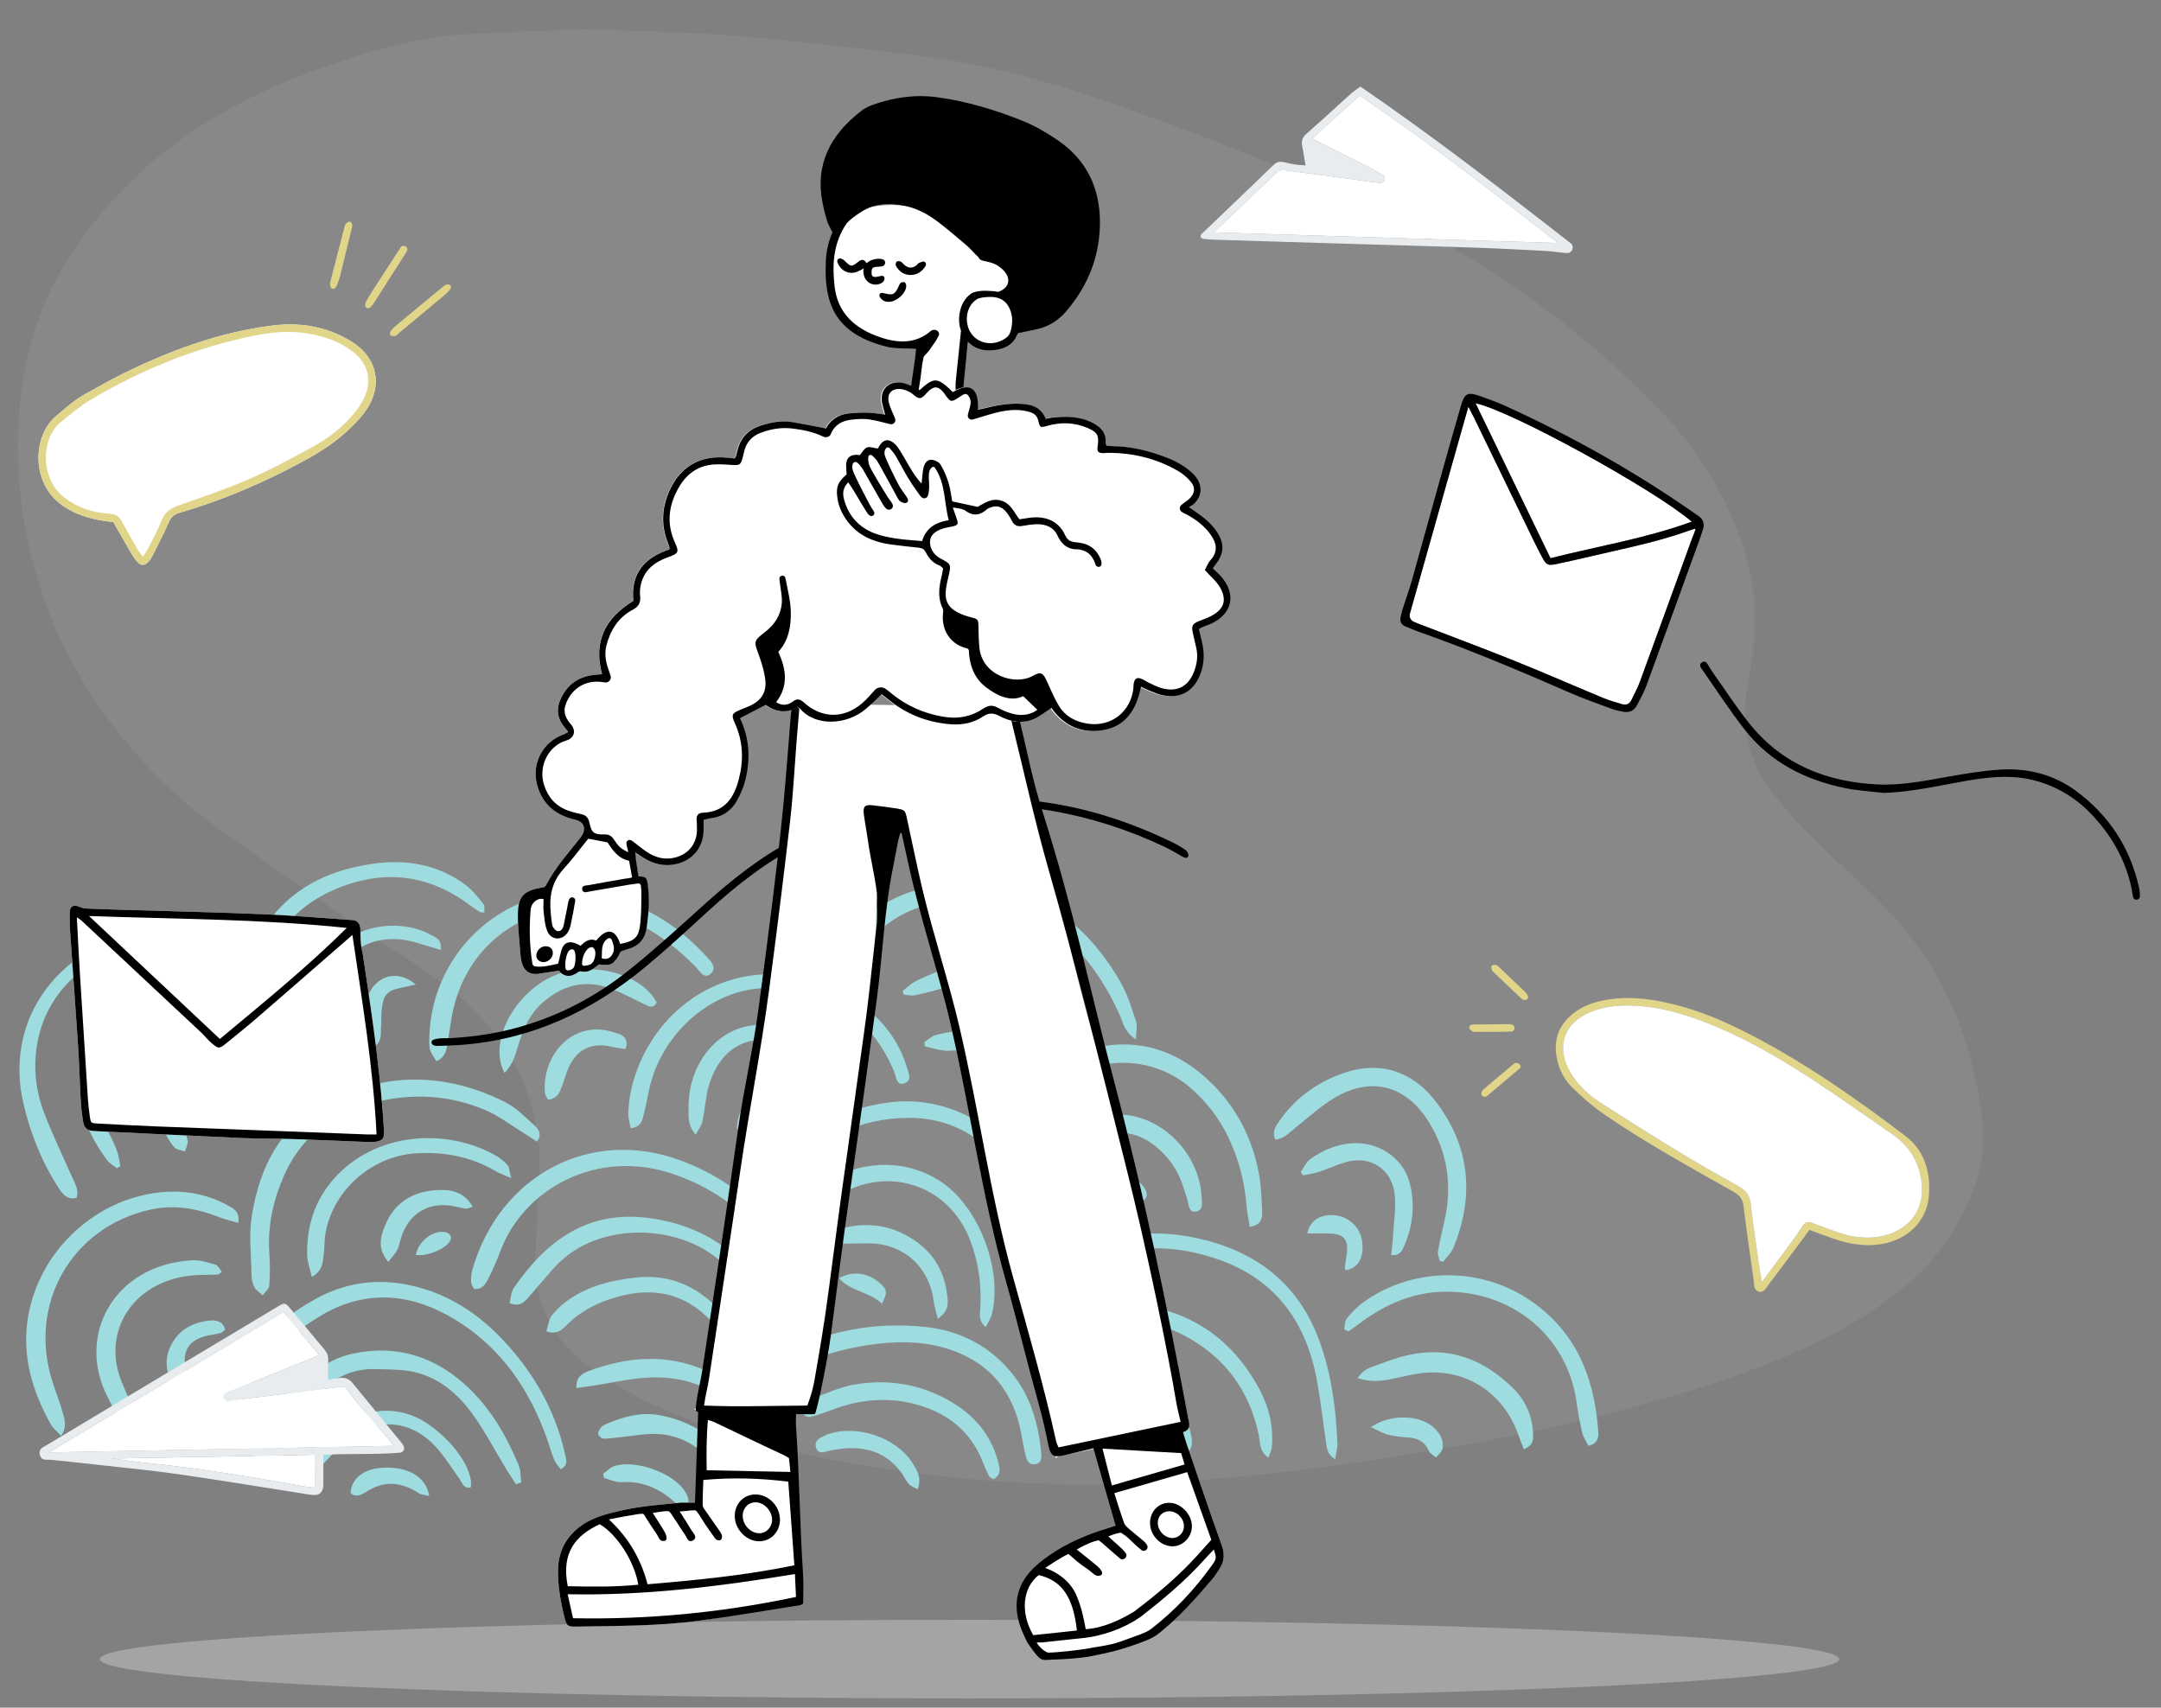
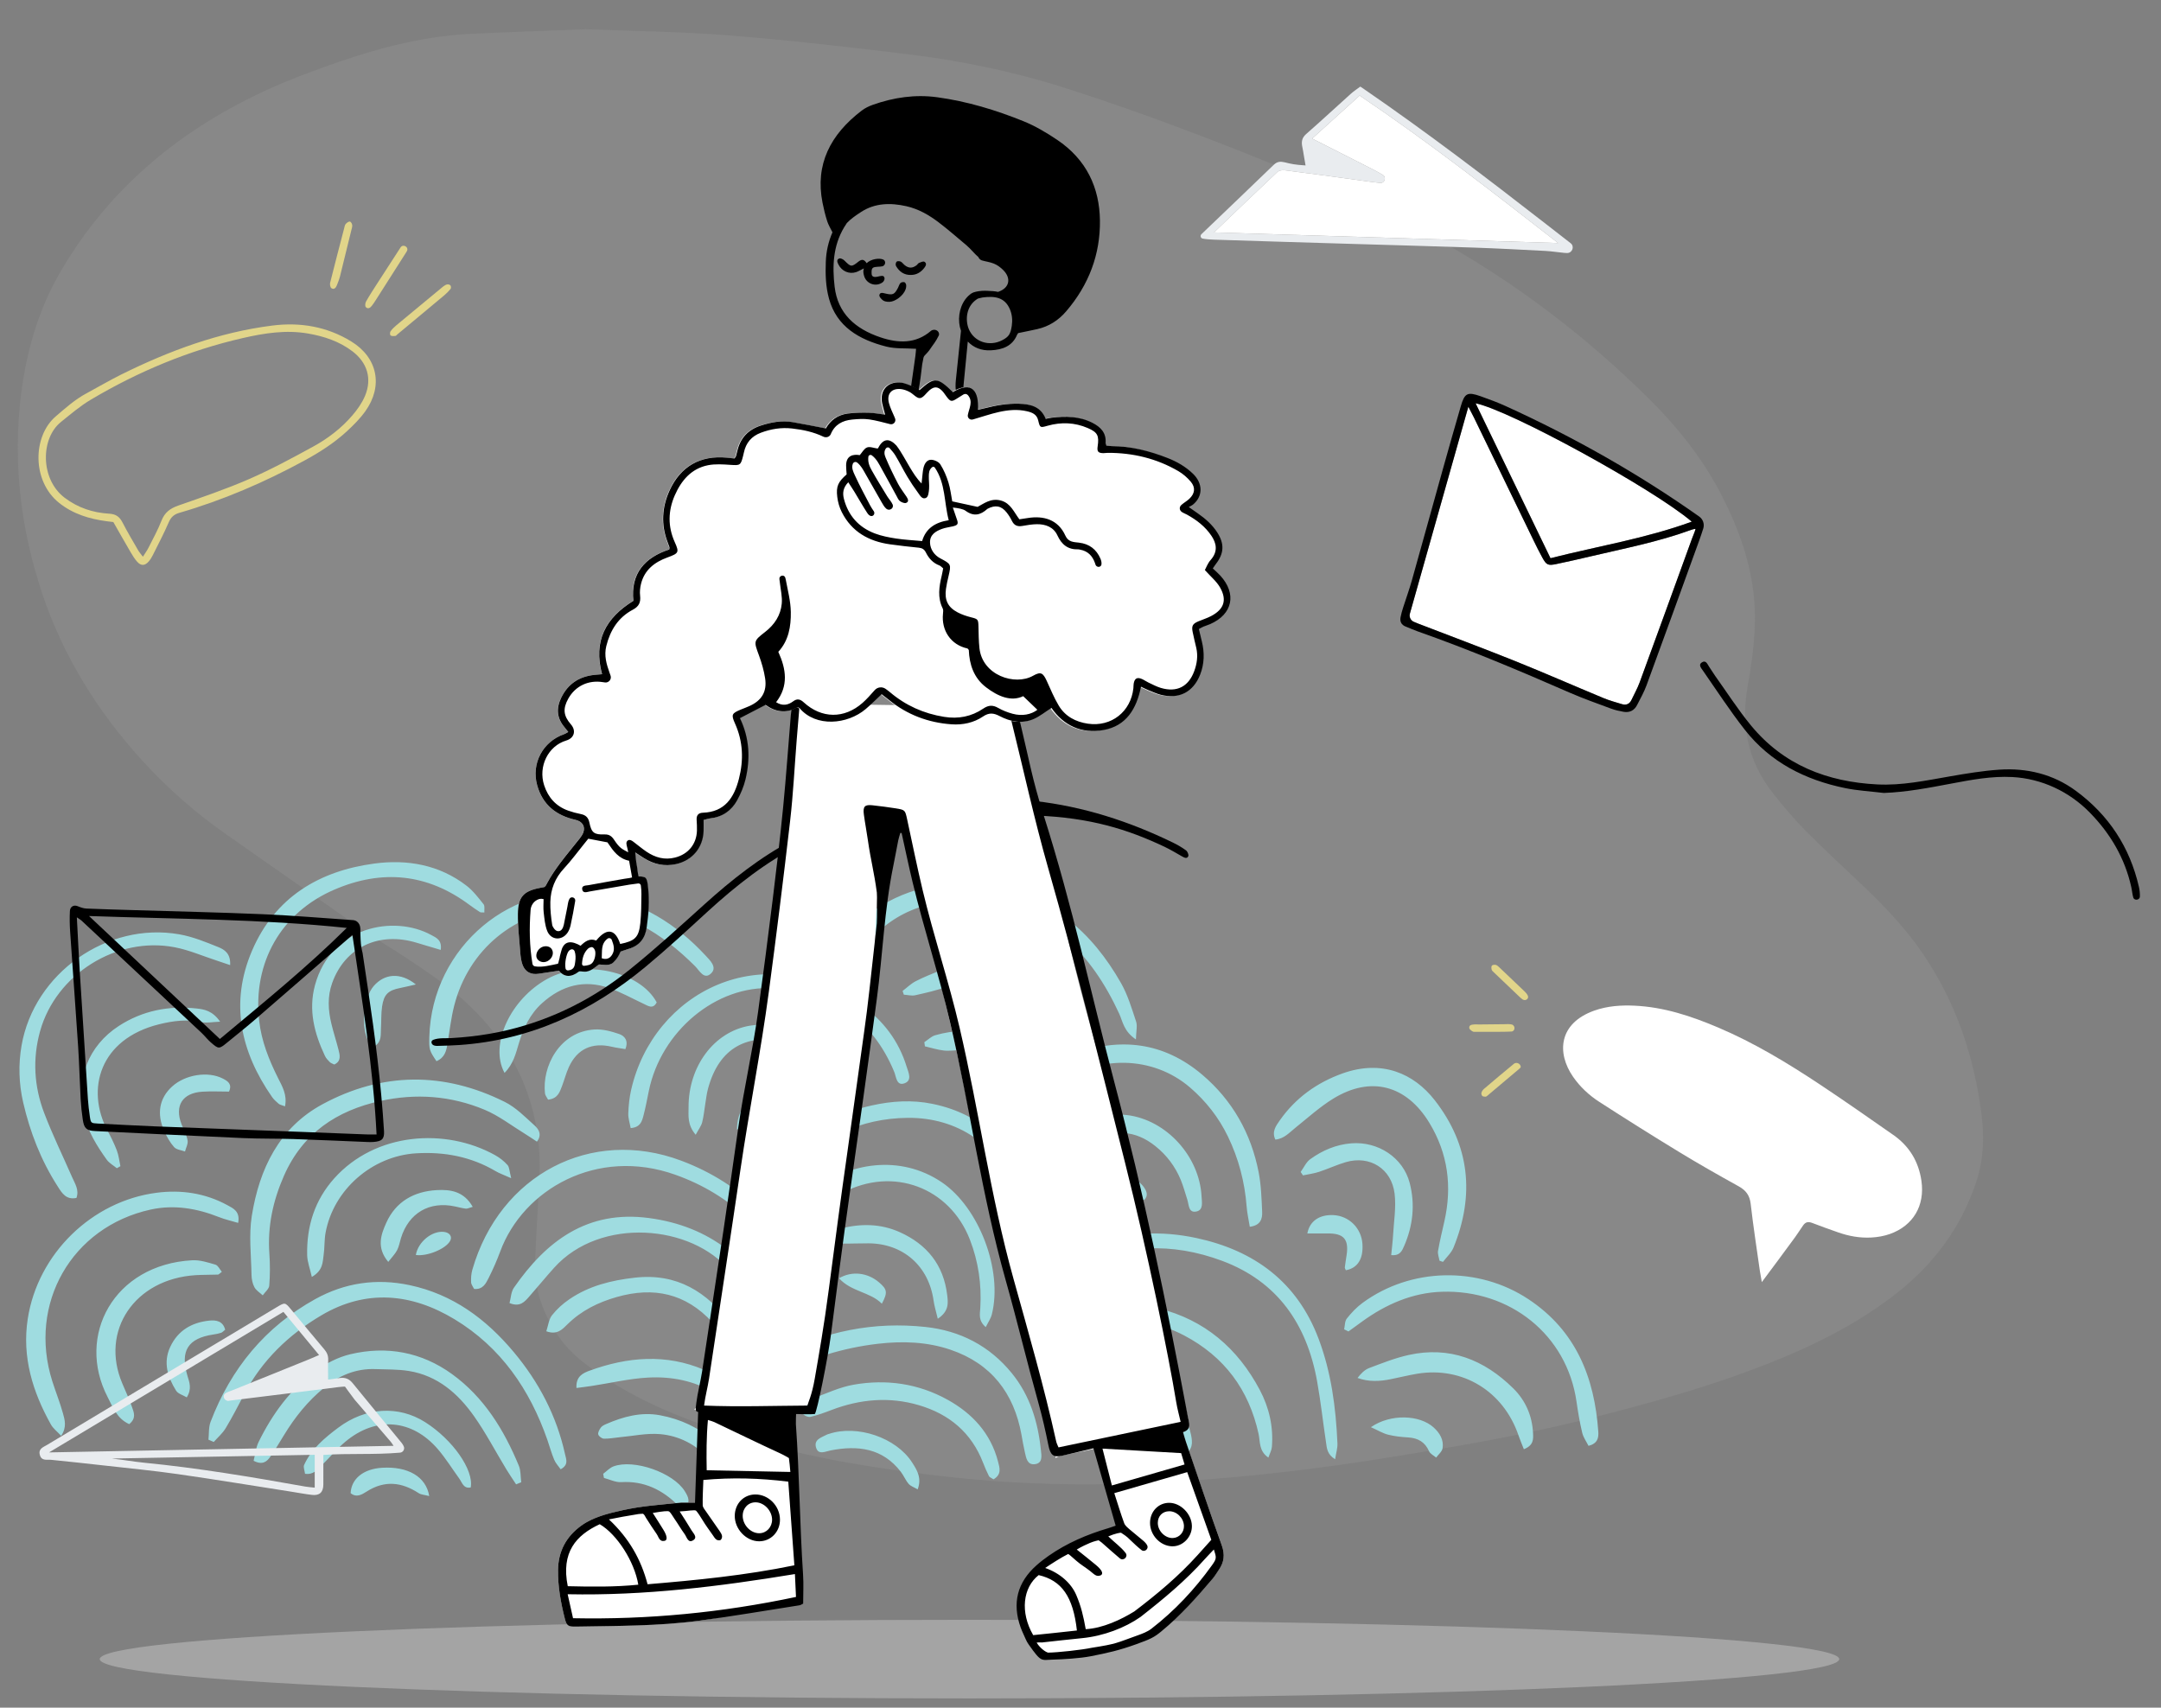
<svg xmlns="http://www.w3.org/2000/svg" width="1292" height="1021" viewBox="0 0 1292 1021" fill="none">
  <rect x="0" y="0" width="1292" height="1021" fill="#808080" stroke="none" />
  <path opacity="0.5" d="M579.625 1015.47C292.437 1015.47 59.625 1004.95 59.625 991.972C59.625 978.993 292.437 968.472 579.625 968.472C866.813 968.472 1099.62 978.993 1099.62 991.972C1099.62 1004.95 866.813 1015.47 579.625 1015.47Z" fill="#C9C9C9" />
  <g opacity="0.5">
    <path opacity="0.15" fill-rule="evenodd" clip-rule="evenodd" d="M350.135 17.472C326.87 18.394 304.149 19.145 281.447 20.232C250.421 21.719 221.108 30.158 192.363 40.592C181.975 44.364 171.62 48.313 161.58 52.836C108.159 76.904 65.667 112.309 36.706 161.489C22.902 184.93 15.648 210.366 12.47 236.836C7.627 277.157 12.454 316.819 25.37 355.253C37.879 392.484 58.507 425.785 85.69 455.43C100.522 471.606 116.907 486.055 135.094 498.754C163.081 518.295 190.972 537.958 219.023 557.416C226.715 562.753 234.949 567.388 242.721 572.624C251.789 578.735 261.017 584.714 269.488 591.514C306.722 621.409 324.789 659.407 322.459 705.751C321.64 722.058 320.504 738.354 319.902 754.668C319.314 770.635 324.482 785.106 333.553 798.504C337.781 804.75 343.007 810.002 349.013 814.694C368.501 829.921 390.532 840.937 413.93 849.626C448.969 862.636 485.228 871.39 522.359 877.094C549.075 881.198 575.884 884.442 602.906 886.101C636.556 888.166 670.205 887.775 703.817 885.752C746.27 883.195 788.437 878.18 830.367 871.403C868.002 865.319 905.602 859.021 942.583 849.952C984.833 839.594 1026.71 828.058 1066.76 811.362C1090.57 801.435 1113.07 789.406 1133.27 773.74C1156.2 755.951 1172.37 733.865 1181.42 707.089C1185.95 693.682 1186.43 679.98 1184.69 666.277C1180.33 631.934 1169.61 599.574 1149.66 570.24C1139.89 555.865 1128.03 543.158 1115.38 531.054C1103.55 519.738 1091.42 508.693 1079.91 497.094C1072.78 489.904 1066.23 482.132 1059.99 474.222C1044.86 455.042 1040.68 433.547 1044.92 410.094C1047.1 398.052 1048.77 385.817 1049.18 373.626C1050.12 345.478 1041.5 319.36 1028.39 294.373C1017.37 273.368 1002.6 254.93 985.53 238.062C933.533 186.692 873.703 145.644 804.997 116.468C749.64 92.959 693.697 70.77 636.155 52.398C605.266 42.536 573.464 36.118 541.183 32.216C506.024 27.967 470.803 23.923 435.49 21.128C406.967 18.871 378.265 18.602 350.135 17.472Z" fill="#E9ECEF" />
  </g>
  <path fill-rule="evenodd" clip-rule="evenodd" d="M366.813 876.732C364.521 877.584 362.676 879.663 360.625 881.173C360.778 881.998 360.931 882.821 361.083 883.645C364.521 884.537 368.014 886.357 371.386 886.156C385.096 885.333 396.017 890.701 405.447 900.102C406.081 900.733 407.059 901.027 407.909 901.415C408.167 901.533 408.524 901.432 408.991 901.432C413.345 898.417 411.439 894.828 409.404 891.555C402.503 880.452 379 872.218 366.813 876.732ZM362.357 851.448C361.215 851.944 359.932 852.572 359.235 853.523C358.37 854.7 357.378 856.449 357.681 857.631C357.968 858.741 359.851 860.144 361.064 860.176C364.168 860.256 367.288 859.602 370.408 859.32C378.528 858.586 386.756 856.742 394.746 857.46C405.979 858.471 416.091 863.604 423.708 872.143C429.985 879.183 435.355 887.034 441.15 894.505C442.936 896.808 443.2 900.774 447.989 900.454C450.754 896.719 449.557 892.63 447.752 889.125C436.363 867.011 419.96 850.867 394.572 846.163C383.298 844.074 372.646 846.977 362.357 851.448ZM228.424 877.566C217.303 878.248 210.063 884.066 209.625 892.731C213.131 895.685 216.545 893.481 219.204 891.786C229.971 884.917 240.142 886.098 250.361 892.758C251.776 893.68 253.808 893.737 256.625 894.472C254.733 882.764 243.695 876.629 228.424 877.566ZM495.535 857.342C495.236 857.444 494.903 857.47 494.631 857.617C491.366 859.364 486.485 860.517 487.865 865.381C489.215 870.14 493.329 867.825 496.692 867.173C512.846 864.042 527.656 865.756 538.607 880.015C540.341 882.276 541.42 885.077 543.273 887.207C544.496 888.61 546.568 889.255 548.66 890.472C551.248 883.49 548.117 878.74 545.302 874.358C535.715 859.444 512.376 851.642 495.535 857.342ZM202.238 853.591C194.084 859.707 186.176 866.286 181.836 875.842C181.214 877.207 182.142 879.259 182.374 881.162C187.501 881.864 189.83 878.636 192.442 876.03C197.169 871.315 201.49 866.136 206.602 861.881C224.792 846.735 246.263 848.47 261.709 866.355C266.461 871.859 270.309 878.126 274.589 884.028C276.34 886.444 277.074 890.186 281.424 889.354C283.391 878.936 270.696 860.77 254.178 850.288C238.309 840.218 218.626 841.296 202.238 853.591ZM352.55 819.489C348.533 820.951 344.242 822.906 344.652 829.867C347.929 829.43 350.879 829.084 353.815 828.637C365.005 826.929 376.142 824.253 387.391 823.643C416.945 822.043 438.809 835.742 454.546 860.184C458.656 866.567 461.997 873.452 466.137 879.812C468.036 882.731 471.012 884.941 473.498 887.472C474.207 887.11 474.916 886.747 475.625 886.385C475.42 883.765 475.903 880.837 474.902 878.572C463.46 852.693 447.835 830.419 420.81 818.942C398.1 809.298 375.202 811.237 352.55 819.489ZM209.466 809.679C202.261 811.385 195.086 815.058 189.03 819.405C173.741 830.379 162.897 845.332 154.638 862.09C152.939 865.538 152.583 869.649 151.625 873.392C156.955 876.137 159.582 873.898 161.638 870.922C164.53 866.74 167.167 862.379 169.807 858.028C176.296 847.332 184.049 837.685 193.748 829.735C202.628 822.458 212.708 818.128 224.434 818.569C231.108 818.822 237.872 818.632 244.424 819.694C261.585 822.47 273.813 833.14 283.389 846.691C290.52 856.781 296.272 867.842 302.693 878.438C304.554 881.507 306.6 884.463 308.561 887.472C309.582 887.055 310.603 886.64 311.625 886.223C311.187 882.918 311.432 879.331 310.201 876.352C301.332 854.877 289.341 835.359 270.23 821.536C252.05 808.386 231.28 804.517 209.466 809.679ZM510.397 827.889C502.123 829.341 494.212 833.059 486.235 836.025C484.243 836.766 482.281 838.295 480.966 839.992C479.973 841.273 479.23 843.837 479.854 845.032C480.507 846.279 483.117 847.442 484.541 847.12C488.844 846.15 493.035 844.573 497.185 842.999C514.303 836.501 531.695 834.93 549.383 840.148C567.485 845.487 580.791 856.471 587.796 874.659C588.833 877.347 589.977 880.006 591.283 882.567C591.661 883.304 592.781 883.647 594.009 884.472C599.01 881.479 597.67 877.616 596.707 873.894C592.299 856.871 581.297 845.105 566.644 836.949C549.1 827.189 529.977 824.452 510.397 827.889ZM188.561 776.676C158.636 793.214 138.076 818.19 125.897 850.113C124.662 853.35 125.011 857.199 124.625 860.764L127.799 862.145C130.193 859.433 133.048 857.003 134.888 853.954C138.845 847.399 142.359 840.57 145.911 833.779C156.61 813.332 172.657 797.934 192.156 786.412C218.932 770.589 246.059 773.233 271.805 788.798C299.391 805.478 316.765 830.728 327.284 860.97C328.648 864.891 329.725 868.926 331.327 872.741C332.216 874.856 333.918 876.627 335.199 878.472C340.134 875.797 338.479 872.44 337.828 869.481C332.778 846.525 322.155 826.31 307.189 808.422C290.615 788.615 270.752 773.858 244.897 768.374C225.013 764.155 206.126 766.968 188.561 776.676ZM465.797 810.247C462.723 811.858 459.688 813.75 457.124 816.063C455.484 817.541 454.743 820.03 453.625 822.016C458.448 825.523 461.88 823.185 465.181 821.542C484.123 812.126 503.955 805.83 525.01 803.417C539.722 801.731 554.297 802.226 568.325 807.004C592.531 815.249 606.191 832.788 610.72 857.844C611.342 861.298 611.906 864.77 612.712 868.182C613.507 871.547 614.036 875.953 618.656 875.429C623.581 874.873 622.673 870.264 622.332 866.995C620.573 850.185 615.823 834.427 604.987 821.082C591.632 804.634 573.996 795.61 553.367 793.382C522.616 790.066 493.299 795.841 465.797 810.247ZM653.502 743.989C648.784 745.726 644.143 748.019 639.986 750.824C637.096 752.774 635.092 756.04 632.625 758.792C637.004 762.378 639.579 759.573 642.205 758.252C671.072 743.729 700.817 742.707 730.701 753.854C763.816 766.209 781.315 791.76 787.446 825.776C789.644 837.962 790.97 850.304 792.814 862.557C793.31 865.846 793.383 869.488 798.23 872.472C798.802 868.75 799.736 865.845 799.614 862.985C798.688 841.617 795.922 820.513 788.33 800.391C775.517 766.428 749.839 747.611 715.337 740.213C694.533 735.753 673.699 736.547 653.502 743.989ZM658.044 859.955C657.174 860.325 656.777 861.834 655.625 863.682C657.886 866.596 659.981 869.548 662.402 872.196C662.871 872.71 664.906 872.455 665.695 871.851C669.203 869.178 667.157 866.134 665.594 863.556C663.966 860.865 661.696 858.401 658.044 859.955ZM644.582 791.816C641.853 793.705 638.409 795.579 640.051 801.915C646.335 799.876 652.257 798.648 657.55 796.11C674.882 787.806 691.681 789.886 707.948 798.444C731.901 811.044 746.671 830.799 752.478 857.353C753.482 861.933 752.565 867.592 758.338 871.472C759.188 868.968 760.259 867.085 760.421 865.128C761.409 853.057 758.784 841.559 753.182 831.001C740.013 806.182 720.279 789.128 692.631 782.242C675.211 777.904 659.183 781.709 644.582 791.816ZM819.625 853.295C823.908 855.217 826.766 856.98 829.867 857.768C833.765 858.755 837.849 859.176 841.88 859.425C847.693 859.784 851.904 862.054 854.376 867.653C855.079 869.247 857.173 870.216 858.632 871.472C859.971 869.621 862.17 867.904 862.481 865.89C863.257 860.882 860.816 856.798 857.151 853.47C848.794 845.876 831.427 845.141 819.625 853.295ZM652.626 826.187C649.893 826.352 647.289 828.607 644.625 829.908L644.954 833.259C648.427 833.978 651.872 835.027 655.38 835.348C662.279 835.981 669.291 835.685 676.116 836.714C690.599 838.899 699.92 847.465 704.341 861.468C705.221 864.252 706.302 866.969 707.563 870.472C713.472 866.664 712.968 862.346 712.106 857.981C709.105 842.807 694.678 828.627 678.076 826.141C669.765 824.899 661.093 825.672 652.626 826.187ZM842.105 810.149C834.077 811.937 826.307 815.036 818.573 817.944C815.898 818.952 813.681 821.201 811.625 823.866C818.464 826.326 824.944 825.901 831.435 824.617C836.745 823.567 842.005 822.213 847.343 821.336C874.476 816.873 898.907 831.835 907.888 858.262C908.776 860.873 909.877 863.409 911.07 866.472C916.968 864.157 916.727 860.415 916.567 856.948C916.092 846.524 912.062 837.335 904.827 830.18C887.385 812.934 866.685 804.672 842.105 810.149ZM814.564 779.031C811.048 781.618 807.941 784.919 805.222 788.345C803.969 789.924 804.114 792.606 803.625 794.787C804.487 795.21 805.346 795.634 806.206 796.059C808.96 794.06 811.712 792.059 814.47 790.063C828.659 779.795 844.418 772.919 861.934 772.332C902.851 770.964 936.796 798.115 942.538 837.958C943.44 844.213 944.483 850.474 945.952 856.615C946.625 859.435 948.491 861.969 949.736 864.472C955.186 863.041 955.833 859.66 955.579 856.044C953.311 823.529 942.234 795.609 913.808 776.778C883.874 756.948 843.474 757.765 814.564 779.031ZM93.624 713.137C54.871 718.155 22.582 749.677 16.59 788.517C13.079 811.266 19.477 832.135 30.486 851.776C31.774 854.073 34.084 855.789 36.564 858.472C40.113 853.222 38.708 848.842 37.588 844.826C35.794 838.388 33.281 832.158 31.257 825.782C16.593 779.531 42.838 733.583 89.994 723.208C104.041 720.118 117.674 722.439 130.942 727.692C134.537 729.113 138.356 729.955 142.384 731.157C143.69 724.241 139.424 722.46 136.011 720.594C122.752 713.35 108.388 711.226 93.624 713.137ZM114.917 753.5C67.962 756.108 45.359 798.655 64.349 835.295C67.458 841.295 69.872 848.142 77.242 851.472C81.651 847.953 80.034 844.434 78.934 841.287C77.273 836.525 75.154 831.917 73.167 827.27C59.631 795.641 80.518 764.667 116.982 762.405C121.418 762.13 125.876 762.229 130.32 762.059C130.818 762.04 131.29 761.386 132.625 760.396C131.348 758.889 130.357 756.574 128.812 756.122C124.297 754.799 119.506 753.244 114.917 753.5ZM125.048 789.588C114.595 790.71 106.338 795.501 101.764 805.33C97.411 814.693 100.267 823.375 105.269 831.45C106.452 833.36 109.457 834.145 111.664 835.472C114.894 830.245 113.185 826.358 112.023 822.426C107.645 807.607 112.397 800.14 127.574 797.881C129.134 797.65 130.707 797.363 132.193 796.859C133 796.584 133.63 795.794 134.625 795.016C133.267 789.774 129.165 789.145 125.048 789.588ZM521.343 660.905C502.997 664.973 486.622 673.161 472.555 685.579C468.577 689.089 465.366 693.609 462.391 698.056C460.779 700.469 458.9 703.687 463.621 708.028C466.417 705.342 469.136 702.905 471.657 700.277C491.016 680.087 514.403 668.642 542.612 668.35C572.575 668.038 596.665 684.554 607.438 712.677C616.278 735.763 617.777 759.641 614.154 783.972C613.2 790.378 611.052 796.892 614.666 804.472C616.8 802.896 618.992 802.061 619.792 800.509C621.074 798.03 621.818 795.115 622.112 792.313C624.857 766.169 624.399 740.09 616.245 714.924C606.88 686.022 588.084 666.208 557.325 659.949C545.368 657.517 533.252 658.264 521.343 660.905ZM379.603 763.901C365.538 765.48 352.248 768.745 340.46 776.771C336.582 779.41 332.923 782.693 330.023 786.377C328.135 788.773 327.799 792.424 326.625 795.944C333.109 798.336 336.228 794.79 339.25 791.809C347.625 783.544 357.641 778.636 368.809 775.456C390.838 769.182 409.949 773.277 425.855 790.532C429.619 794.613 433.805 798.298 438.118 802.472C441.024 797.631 439.185 794.522 437.139 791.759C422.764 772.382 404.741 761.08 379.603 763.901ZM307.241 769.929C305.521 772.409 305.452 776.027 304.625 779.086C310.906 781.671 313.642 778.322 316.355 775.251C321.402 769.538 326.218 763.625 331.314 757.961C358.92 727.28 413.651 732.137 436.386 759.863C443.814 768.924 450.506 778.582 457.544 787.963C459.691 790.827 460.401 795.231 467.625 795.472C466.768 791.64 466.664 788.496 465.395 785.924C449.449 753.612 424.654 733.093 387.94 728.246C351.178 723.391 326.698 741.879 307.241 769.929ZM484.494 713.048C482.743 714.483 481.848 716.953 480.625 718.839C484.113 723.033 487.417 721.799 490.579 720.216C495.11 717.946 499.521 715.449 504.001 713.075C533.814 697.279 567.756 709.842 579.897 741.213C584.986 754.366 586.932 768.021 586.089 782.077C585.87 785.731 584.787 789.576 589.358 793.472C590.773 790.575 592.366 788.352 592.985 785.886C599.627 759.491 585.383 721.978 563.071 706.868C538.447 690.193 507.05 694.54 484.494 713.048ZM282.41 759.126C281.719 761.519 281.541 764.154 281.658 766.652C281.723 768.063 282.874 769.421 283.468 770.658C288.738 771.106 290.498 767.352 292.161 764.059C294.742 758.948 297.067 753.672 299.05 748.296C312.733 711.206 356.84 685.676 403.76 702.368C437.337 714.314 460.68 737.428 475.627 769.534C478.178 775.015 480.198 780.746 482.669 786.268C483.387 787.872 484.82 789.153 487.388 792.472C488.003 788.248 488.943 785.903 488.518 783.84C487.563 779.174 486.345 774.472 484.512 770.091C469.343 733.872 443.899 707.686 407.216 693.935C353.347 673.739 298.79 702.356 282.41 759.126ZM502.735 734.501C500.176 735.152 497.914 736.995 495.625 738.231C496.778 743.205 500 743.5 503.141 743.542C508.509 743.612 513.88 743.342 519.247 743.374C540.077 743.5 555.288 756.993 558.175 777.681C558.624 780.904 559.628 784.049 560.668 788.472C567.6 783.888 566.827 778.757 566.295 774.273C564.158 756.255 554.162 743.977 537.928 736.688C526.502 731.556 514.649 731.467 502.735 734.501ZM501.625 764.261C509.006 772.422 520.257 772.384 527.234 779.472C530.835 772.751 530.434 770.895 525.582 766.74C518.863 760.982 509.53 759.627 501.625 764.261ZM192.827 660.205C166.859 674.226 155.023 698.919 150.53 727.05C148.701 738.505 150.177 750.515 150.373 762.269C150.413 764.759 150.962 767.489 152.124 769.64C153.173 771.583 155.387 772.886 157.085 774.472C158.449 772.524 160.828 770.655 160.988 768.611C161.486 762.277 161.498 755.849 161.046 749.505C159.887 733.199 163.222 717.895 169.744 703.042C180.961 677.495 201.331 664.038 227.413 658.266C248.618 653.575 269.635 655.133 289.66 663.483C298.27 667.073 305.909 673.043 313.966 677.973C316.301 679.402 318.554 680.969 321.025 682.592C324.272 678.212 321.951 675.027 319.578 672.888C313.964 667.826 308.432 662.128 301.818 658.833C265.401 640.69 228.572 640.906 192.827 660.205ZM199.883 704.48C188.174 717.531 183.26 733.121 183.646 750.495C183.733 754.409 185.276 758.288 186.436 763.472C193.24 759.49 192.858 754.625 193.486 750.398C194.146 745.96 193.849 741.363 194.662 736.966C199.415 711.269 222.51 691.129 248.816 689.554C265.63 688.548 281.579 691.526 296.312 700.212C298.595 701.56 301.157 702.427 305.625 704.425C304.547 700.274 304.597 697.87 303.441 696.571C301.359 694.235 298.756 692.19 296.024 690.669C266.297 674.118 224.512 677.024 199.883 704.48ZM781.625 737.476C785.824 737.476 789.842 737.51 793.859 737.469C803.346 737.373 806.489 740.933 805.117 750.29C804.753 752.775 804.314 755.25 804.034 757.743C803.971 758.291 804.438 758.895 804.663 759.472C811.742 758.148 815.186 752.622 814.551 743.604C813.893 734.245 806.486 726.942 797.203 726.499C789.014 726.109 782.994 729.946 781.625 737.476ZM802.587 641.816C787.323 647.294 774.578 656.43 765.145 669.864C762.827 673.164 760.234 676.621 762.497 681.349C767.742 680.871 770.876 677.155 774.536 674.228C781.946 668.299 789.056 661.814 797.09 656.878C819.509 643.108 840.859 648.725 854.595 671.374C865.715 689.704 868.254 709.397 863.555 730.196C862.224 736.089 860.788 741.969 859.761 747.92C859.443 749.768 860.32 751.825 860.651 753.787C861.342 754.015 862.032 754.244 862.723 754.472C864.862 751.625 867.727 749.08 869.023 745.888C881.791 714.432 878.763 684.662 857.753 657.77C845.288 641.817 826.206 633.342 802.587 641.816ZM261.154 711.553C247.605 712.288 236.653 718.351 230.93 731.114C227.828 738.03 224.892 745.872 232.126 754.472C234.32 751.64 236.229 749.753 237.413 747.484C238.568 745.273 238.975 742.67 239.724 740.244C244.353 725.242 256.701 718.011 272.025 721.322C274.173 721.787 276.309 722.355 278.482 722.638C279.331 722.749 280.262 722.209 282.625 721.567C277.343 712.223 269.289 711.111 261.154 711.553ZM248.625 750.346C255.328 751.286 266.328 746.803 269.071 742.013C270.593 739.356 268.866 736.861 265.269 736.519C258.095 735.838 249.898 742.647 248.625 750.346ZM807.877 683.584C798.845 684.304 790.664 687.794 783.378 693.043C780.914 694.819 779.512 698.107 777.625 700.704C778.089 701.387 778.554 702.07 779.016 702.752C782.223 702.066 785.515 701.65 788.617 700.635C794.017 698.87 799.208 696.406 804.651 694.819C818.933 690.654 831.961 698.666 833.792 713.683C834.778 721.779 833.344 730.188 832.881 738.448C832.658 742.405 832.15 746.346 831.76 750.412C837.138 750.957 838.315 747.676 839.537 744.864C844.805 732.724 846.135 720.039 842.81 707.257C838.882 692.157 823.968 682.302 807.877 683.584ZM641.604 630.293C625.124 636.395 612.235 647.524 601.736 661.465C599.205 664.828 596.228 668.439 598.346 674.352C604.936 673.15 608.725 669.399 612.652 665.767C618.925 659.964 624.917 653.743 631.744 648.674C656.358 630.399 689.374 631.147 711.544 650.243C720.991 658.382 728.6 668.07 734.09 679.386C740.541 692.681 744.204 706.687 745.332 721.424C745.635 725.388 746.541 729.307 747.205 733.472C753.666 732.689 754.798 728.705 754.605 724.495C754.245 716.592 754.012 708.58 752.506 700.854C747.979 677.656 736.842 657.918 718.882 642.642C695.781 622.995 669.551 619.947 641.604 630.293ZM656.088 668.72C645.092 671.85 636.765 679.348 629.339 687.751C627.792 689.501 627.118 692.029 625.625 695.037C631.776 697.131 635.134 694.357 638.513 692.263C643.356 689.258 647.891 685.745 652.752 682.77C665.747 674.815 678.757 675.688 690.678 685.178C697.513 690.621 702.645 697.432 705.968 705.504C707.53 709.304 708.571 713.318 709.858 717.231C710.872 720.319 710.483 725.417 715.382 724.32C719.615 723.371 718.555 718.686 718.38 715.33C717.146 691.451 697.426 669.553 673.804 666.684C668.044 665.984 661.756 667.106 656.088 668.72ZM644.625 707.248C658.802 710.923 671.341 714.174 684.062 717.472C686.62 714.973 685.666 712.318 683.857 709.754C677.276 700.42 655.818 698.145 644.625 707.248ZM12.9 625.041C10.921 636.369 11.25 647.841 13.858 659.154C17.964 676.951 24.506 693.753 34.38 709.153L34.64 709.56C37.065 713.37 39.566 717.511 45.702 716.237C47.459 711.458 44.803 707.666 43.073 703.718C37.467 690.923 31.314 678.34 26.361 665.299C20.351 649.473 19.392 633.026 23.959 616.567C33.405 582.528 69.715 559.689 104.437 566.358C113.042 568.009 121.27 571.627 129.668 574.353C131.941 575.091 134.197 575.877 137.595 577.022C138.004 570.033 134.094 567.699 130.546 566.267C122.955 563.202 115.187 560.025 107.188 558.621C64.061 551.042 20.446 581.84 12.9 625.041ZM71.065 613.392C52.814 625.208 45.096 645.214 50.136 666.353C52.546 676.463 57.873 685.082 63.811 693.357C65.302 695.436 67.814 696.786 69.856 698.472C70.569 698.067 71.28 697.665 71.993 697.261C71.308 694.11 70.984 690.826 69.854 687.842C68.29 683.7 66.262 679.712 64.189 675.785C51.276 651.319 59.512 621.201 95.185 612.389C103.493 610.337 112.04 609.25 120.726 611.138C123.559 611.753 126.678 611.041 131.625 610.864C127.037 604.303 122.161 603.468 117.589 602.97C100.953 601.156 85.223 604.224 71.065 613.392ZM102.899 649.608C95.278 656.549 93.522 665.857 98.216 676.272C99.749 679.674 101.634 683.088 104.102 685.859C105.481 687.407 108.387 687.645 110.606 688.472C111.182 686.242 112.533 683.873 112.154 681.812C111.542 678.486 109.767 675.372 108.522 672.153C104.234 661.075 109.09 653.416 121.089 652.703C126.415 652.386 131.776 652.649 136.92 652.649C138.973 648.12 136.17 646.393 133.272 644.888C124.41 640.295 110.751 642.46 102.899 649.608ZM448.194 613.27C426.795 616.927 411.54 637.709 411.669 662.047C411.694 666.988 410.806 672.369 415.929 678.472C417.687 675.195 419.23 673.252 419.801 671.049C420.761 667.336 421.089 663.456 421.717 659.65C422.189 656.802 422.505 653.904 423.244 651.125C429.979 625.819 447.296 617.584 471.094 622.884C482.573 625.438 491.71 632.406 499.939 640.671C502.322 643.065 504.795 645.37 507.189 647.677C510.783 644.845 509.723 642.413 508.293 640.346C493.246 618.595 469.701 609.598 448.194 613.27ZM455.461 652.795C446.857 655.761 440.486 664.299 440.627 675.472C444.841 672.202 448.085 670.38 450.424 667.732C455.872 661.558 462.114 658.532 470.316 660.545C471.119 660.744 472.088 660.242 472.919 660.079C474.655 656.956 472.909 655.11 470.71 653.767C465.843 650.792 460.727 650.979 455.461 652.795ZM377.354 651.554C376.301 656.18 375.802 660.993 375.632 665.74C375.528 668.628 376.548 671.558 377.063 674.472C382.811 674.042 383.802 670.47 384.674 667.161C385.97 662.251 386.896 657.238 387.915 652.256C395.195 616.648 428.112 588.817 462.396 590.87C496.07 592.884 521.263 608.53 534.65 640.915C535.824 643.754 535.969 649.377 540.705 647.722C545.619 646.006 543.076 641.09 542.033 637.692C537.385 622.548 528.185 610.327 515.556 601.33C455.986 558.899 390.567 593.456 377.354 651.554ZM223.879 516.3C190.693 520.707 164.316 536.574 150.674 568.436C137.349 599.567 143.788 628.802 162.659 655.9C163.734 657.441 165.211 658.732 166.647 659.969C167.293 660.524 168.3 660.659 170.406 661.472C171.796 654.479 168.702 649.491 166.214 644.506C160.785 633.63 156.323 622.514 154.943 610.29C151.022 575.602 168.026 545.612 199.924 531.895C228.493 519.607 255.553 522.268 280.719 541.044C282.749 542.561 284.855 543.982 286.99 545.348C287.436 545.63 288.163 545.465 289.585 545.565C289.464 543.822 289.964 541.701 289.127 540.655C285.987 536.73 282.852 532.577 278.919 529.548C262.616 516.996 243.474 513.697 223.879 516.3ZM355.438 615.512C334.478 616.806 323.95 637.762 325.842 653.805C325.976 654.946 326.914 655.993 327.681 657.472C333.446 656.861 334.573 653.051 335.924 649.589C337.413 645.772 338.388 641.741 340.09 638.027C345.081 627.132 353.976 623.064 365.819 625.847C368.476 626.47 371.207 626.788 373.901 627.245C375.941 622.109 373.346 619.308 370.149 618.217C365.465 616.616 360.292 615.214 355.438 615.512ZM327.173 585.294C305.229 597.361 292.435 624.595 301.648 641.472C306.981 636.054 308.379 629.873 310.171 623.92C312.941 614.716 316.847 606.261 324.18 599.693C335.92 589.173 349.245 585.519 364.219 590.745C371.278 593.208 377.905 596.93 384.709 600.118C387.532 601.44 390.389 603.596 392.625 599.321C382.625 580.597 348.853 573.374 327.173 585.294ZM188.33 588.993C184.268 603.964 187.946 617.87 194.288 631.356C194.941 632.741 196.098 633.936 197.197 635.041C197.817 635.666 198.8 635.925 199.862 636.472C204.098 634.48 203.235 630.968 202.386 627.633C201.059 622.416 199.372 617.286 198.119 612.051C196.177 603.924 195.693 595.812 198.602 587.7C206.24 566.398 226.572 556.715 249.237 563.701C253.847 565.121 258.483 566.459 263.489 567.949C264.375 561.973 260.748 560.636 257.908 559.075C235.521 546.755 197.854 553.906 188.33 588.993ZM256.681 619.849C256.468 627.466 256.667 628.115 260.955 634.472C266.024 632.271 266.841 628.245 267.536 624.102C268.799 616.556 269.632 608.895 271.495 601.499C280.03 567.617 308.276 544.353 342.903 543.027C357.064 542.484 370.478 546.387 383.058 552.999C395.26 559.414 405.84 567.961 415.59 577.685C418.2 580.288 420.978 586.176 425.269 581.86C428.88 578.23 424.429 574.102 421.801 571.268C404.258 552.357 383.397 539.49 357.667 534.796C306.996 525.553 258.195 565.848 256.681 619.849ZM559.203 618.94C556.816 619.613 554.809 621.684 552.625 623.112C552.745 623.939 552.867 624.765 552.988 625.592C556.774 626.466 560.52 627.686 564.355 628.109C567.777 628.483 571.295 627.849 574.769 627.89L576.103 627.906C582.922 627.989 589.669 628.241 595.542 632.93C596.811 633.942 599.424 633.212 601.415 633.287C601.353 631.2 602.115 628.361 601.068 627.178C598.405 624.165 595.303 620.942 591.717 619.502C581.093 615.231 570.049 615.881 559.203 618.94ZM223.409 589.556C217.257 596.669 215.575 614.843 220.502 622.931C221.204 624.086 222.866 624.646 224.067 625.472C228.308 622.666 227.545 618.633 227.769 614.986C228.041 610.573 227.797 606.095 228.442 601.745C229.522 594.462 232.14 592.109 239.296 590.701C241.849 590.199 244.375 589.563 248.625 588.599C239.255 581.076 229.774 582.204 223.409 589.556ZM522.742 544.158C513.91 550.218 507.2 558.2 501.894 567.414C499.091 572.279 499.139 572.811 500.662 578.99C505.05 579.912 507.649 577.039 510.126 574.191C512.839 571.074 515.295 567.733 517.942 564.556C535.928 542.977 559.908 536.283 586.405 539.353C627.47 544.111 652.499 570.069 669.114 606.009C671.302 610.744 671.776 616.54 679.136 621.472C679.251 616.574 680.106 613.398 679.244 610.798C676.648 602.979 674.264 594.883 670.233 587.788C652.91 557.307 628.393 535.733 592.847 530.012C567.981 526.011 544.113 529.493 522.742 544.158ZM562.216 580.195C557.25 582.25 552.215 584.203 547.453 586.668C544.6 588.144 542.219 590.52 539.625 592.49C539.877 593.23 540.131 593.97 540.381 594.708C542.66 594.852 545.062 595.53 547.196 595.044C553.662 593.569 560.233 592.173 566.392 589.801C588.571 581.256 614.505 586.723 630.454 608.947C631.287 610.106 632.708 610.844 634.707 612.472C638.395 606.223 636.101 602.04 633.371 598.181C627.153 589.387 618.546 583.477 608.572 579.79C593.152 574.091 577.602 573.84 562.216 580.195Z" fill="#9FDCE0" />
  <path fill-rule="evenodd" clip-rule="evenodd" d="M188.161 889.45C186.182 889.232 184.363 889.138 182.583 888.819C150.585 883.105 118.54 877.715 86.164 874.54C79.69 873.905 73.271 872.723 66.803 872.051C107.042 871.306 147.253 870.563 188.161 869.806V889.45ZM235.294 864.448C166.087 865.768 97.714 867.073 29.331 868.377C75.932 840.432 122.53 812.49 169.442 784.359C176.585 793.003 183.544 801.424 190.764 810.16C188.367 811.189 186.72 811.932 185.046 812.609C169.563 818.87 154.077 825.118 138.593 831.374C137.247 831.918 135.758 832.287 134.628 833.13C134.62 833.136 134.611 833.142 134.602 833.148C133.164 834.255 133.636 836.529 135.294 837.265C135.516 837.365 135.742 837.458 135.97 837.542C136.427 837.711 137.04 837.467 137.58 837.4C159.204 834.722 180.834 832.086 202.446 829.313C204.314 829.074 206.251 829.022 206.251 829.022C206.251 829.022 210.348 834.704 212.019 836.849C212.019 836.849 220.605 846.898 232.08 860.23C233.335 861.688 233.643 861.879 235.294 864.448ZM193.329 869.9C208.274 868.823 223.358 869.89 239.173 868.527C241.064 868.364 242.182 866.353 241.342 864.651C240.988 863.935 240.637 863.319 240.194 862.777C230.436 850.803 220.538 838.942 210.816 826.937C208.722 824.35 206.291 823.484 203.186 823.889C200.886 824.189 198.59 824.52 196.171 824.854C196.171 820.666 196.045 816.901 196.215 813.149C196.329 810.612 195.515 808.678 193.887 806.757C187.186 798.855 180.624 790.837 173.993 782.876C170.441 778.611 170.401 778.586 165.515 781.512C137.615 798.219 109.725 814.943 81.835 831.666C63.916 842.409 45.991 853.142 28.094 863.921C25.861 865.265 22.796 866.173 23.824 869.898C24.859 873.648 27.933 872.549 30.544 872.81C41.025 873.861 51.499 874.991 61.967 876.172C76.765 877.842 91.601 879.259 106.339 881.366C128.985 884.605 151.561 888.339 174.168 891.866C178.295 892.51 182.404 893.303 186.55 893.786C191.067 894.311 193.297 892.174 193.321 887.567C193.352 881.797 193.329 876.025 193.329 869.9Z" fill="#E9ECEF" />
-   <path fill-rule="evenodd" clip-rule="evenodd" d="M188.161 869.806C147.253 870.563 107.042 871.306 66.803 872.051C73.271 872.723 79.69 873.905 86.164 874.54C118.54 877.715 150.585 883.105 182.583 888.819C184.363 889.138 186.182 889.232 188.161 889.45V869.806ZM169.442 784.359C122.53 812.49 75.932 840.432 29.331 868.377C97.714 867.073 166.087 865.768 235.294 864.448C233.643 861.879 233.335 861.688 232.08 860.23C220.605 846.898 212.019 836.849 212.019 836.849C210.417 834.793 206.588 829.489 206.272 829.051L206.251 829.022C206.251 829.022 204.314 829.074 202.446 829.313C180.834 832.086 159.204 834.722 137.58 837.4C137.04 837.467 136.427 837.711 135.97 837.542C135.742 837.458 135.516 837.365 135.294 837.265C133.636 836.529 133.164 834.255 134.602 833.148L134.628 833.13C135.758 832.287 137.247 831.918 138.593 831.374C154.077 825.118 169.563 818.87 185.046 812.609C186.72 811.932 188.367 811.189 190.764 810.16C183.544 801.424 176.585 793.003 169.442 784.359Z" fill="white" />
-   <path fill-rule="evenodd" clip-rule="evenodd" d="M41.789 544.711C41.583 548.812 41.654 552.95 41.931 557.049C43.489 580.06 45.226 603.06 46.738 626.073C47.416 636.401 47.648 646.758 48.218 657.095C48.448 661.257 48.894 665.422 49.51 669.546C50.292 674.778 51.852 676.012 57.004 676.257C86.389 677.658 115.77 679.155 145.16 680.443C155.317 680.888 165.501 680.695 175.665 681.024C190.428 681.503 205.182 682.228 219.942 682.802C221.025 682.844 222.11 682.848 223.192 682.772C228.3 682.415 229.873 681.025 229.594 676.281C229.166 669.031 228.578 661.788 227.918 654.555C225.33 626.145 221.022 597.965 216.777 569.771C216.272 567.332 215.524 566.317 215.422 555.222C215.399 552.642 213.718 550.326 211.146 550.137C211.13 550.136 211.115 550.135 211.099 550.133C193.17 548.899 175.253 547.374 157.303 546.605C131.357 545.492 105.387 544.938 79.427 544.142C70.168 543.857 60.909 543.62 51.656 543.213C49.897 543.136 48.1 542.483 46.45 541.805C44.04 540.814 41.919 542.109 41.789 544.711Z" fill="white" />
  <path fill-rule="evenodd" clip-rule="evenodd" d="M207.311 554.79C183.254 578.636 157.176 599.697 131.454 621.197C105.395 596.706 79.712 572.569 53.231 547.68C105.202 549.508 156.206 549.444 207.311 554.79ZM45.943 548.463C47.54 549.557 48.173 549.881 48.673 550.348C72.581 572.685 96.484 595.026 120.36 617.396C122.339 619.25 123.997 621.458 126.035 623.236C130.69 627.301 131.002 627.263 135.627 623.485C141.4 618.77 147.236 614.128 152.873 609.256C171.024 593.567 189.096 577.788 207.198 562.042C208.24 561.137 209.277 560.226 210.696 558.985C216.521 598.801 223.122 637.944 225.14 678.271C222.696 678.271 220.924 678.328 219.158 678.262C206.269 677.773 193.381 677.245 180.493 676.758C151.261 675.651 122.028 674.601 92.797 673.447C81.36 672.996 69.929 672.335 58.497 671.759C54.425 671.554 54.262 671.46 53.704 667.477C53.225 664.061 52.783 660.629 52.558 657.188C50.922 632.171 49.314 607.151 47.765 582.127C47.094 571.282 46.585 560.427 45.943 548.463ZM215.422 555.222C215.399 552.642 213.718 550.326 211.146 550.137C211.13 550.136 211.115 550.135 211.099 550.133C193.17 548.899 175.253 547.374 157.303 546.605C131.357 545.492 105.387 544.938 79.427 544.142C70.168 543.857 60.909 543.62 51.656 543.213C49.897 543.136 48.1 542.483 46.45 541.805C44.04 540.814 41.919 542.109 41.789 544.711C41.583 548.812 41.654 552.95 41.931 557.049C43.489 580.06 45.226 603.06 46.738 626.073C47.416 636.401 47.648 646.758 48.218 657.095C48.448 661.257 48.894 665.422 49.51 669.546C50.292 674.778 51.852 676.012 57.004 676.257C86.389 677.658 115.77 679.155 145.16 680.443C155.317 680.888 165.501 680.695 175.665 681.024C190.428 681.503 205.182 682.228 219.942 682.802C221.025 682.844 222.11 682.848 223.192 682.772C228.3 682.415 229.873 681.025 229.594 676.281C229.166 669.031 228.578 661.788 227.918 654.555C225.33 626.145 221.022 597.965 216.777 569.771C216.272 567.332 215.524 566.317 215.422 555.222Z" fill="black" />
-   <path fill-rule="evenodd" clip-rule="evenodd" d="M582.28 475.948C544.116 476.294 507.991 484.409 474.155 502.151C454.533 512.439 437.37 526.084 420.984 540.864C406.417 554.003 391.917 567.27 376.65 579.564C355.044 596.962 330.707 609.349 303.564 615.865C296.214 617.629 288.744 618.876 281.232 619.705C277.427 620.126 273.61 620.44 269.789 620.662C266.361 620.864 262.343 620.399 259.101 621.675C257.9 622.148 257.634 623.305 258.434 624.332C259.15 625.252 260.547 625.355 261.616 625.325C265.973 625.208 270.336 625.104 274.682 624.804C317.022 621.878 353.546 604.894 385.821 578.15C398.545 567.607 410.695 556.358 422.887 545.191C440.11 529.416 458.326 515.072 479.283 504.507C504.22 491.935 530.628 484.531 558.435 482.05C606.549 477.758 652.53 485.601 696.242 506.283C699.843 507.988 703.265 510.075 706.737 512.043C708.077 512.802 709.666 513.621 710.439 511.924C710.817 511.094 709.982 509.08 709.091 508.428C706.616 506.617 703.911 505.064 701.146 503.718C674.986 490.99 647.605 482.188 618.63 478.909C606.556 477.543 594.399 476.913 582.28 475.948Z" fill="black" />
+   <path fill-rule="evenodd" clip-rule="evenodd" d="M582.28 475.948C544.116 476.294 507.991 484.409 474.155 502.151C454.533 512.439 437.37 526.084 420.984 540.864C406.417 554.003 391.917 567.27 376.65 579.564C355.044 596.962 330.707 609.349 303.564 615.865C296.214 617.629 288.744 618.876 281.232 619.705C277.427 620.126 273.61 620.44 269.789 620.662C266.361 620.864 262.343 620.399 259.101 621.675C257.9 622.148 257.634 623.305 258.434 624.332C259.15 625.252 260.547 625.355 261.616 625.325C265.973 625.208 270.336 625.104 274.682 624.804C317.022 621.878 353.546 604.894 385.821 578.15C398.545 567.607 410.695 556.358 422.887 545.191C440.11 529.416 458.326 515.072 479.283 504.507C606.549 477.758 652.53 485.601 696.242 506.283C699.843 507.988 703.265 510.075 706.737 512.043C708.077 512.802 709.666 513.621 710.439 511.924C710.817 511.094 709.982 509.08 709.091 508.428C706.616 506.617 703.911 505.064 701.146 503.718C674.986 490.99 647.605 482.188 618.63 478.909C606.556 477.543 594.399 476.913 582.28 475.948Z" fill="black" />
  <path fill-rule="evenodd" clip-rule="evenodd" d="M877.89 243.161C866.086 284.935 854.586 325.636 842.941 366.85C842.377 368.847 843.373 370.958 845.278 371.777C846.201 372.175 847.144 372.569 848.098 372.937C867.235 380.321 886.467 387.466 905.499 395.112C923.352 402.285 940.976 410.027 958.748 417.406C962.257 418.863 965.962 419.86 969.606 420.973C972.207 421.767 974.236 421.011 975.438 418.433C977.05 414.977 978.965 411.637 980.272 408.071C990.778 379.434 1001.18 350.757 1011.58 322.08C1012.17 320.442 1013.25 318.116 1013.74 316.215C1012.82 316.215 1011.51 316.66 1011.07 316.819C991.388 324.017 970.85 327.959 950.538 332.75C943.825 334.333 937.098 335.868 930.345 337.268C925.478 338.278 924.541 337.792 922.093 333.338C920.256 329.997 918.556 326.577 916.889 323.146C904.985 298.637 893.107 274.114 881.211 249.6C880.351 247.83 879.409 246.1 877.89 243.161ZM882.224 241.123C897.164 272.032 911.85 302.415 926.994 333.746C955.544 326.499 984.03 321.933 1011.46 311.892C988.523 292.342 903.194 245.483 882.224 241.123Z" fill="white" />
  <path fill-rule="evenodd" clip-rule="evenodd" d="M926.994 333.746C911.85 302.415 897.164 272.032 882.224 241.123C903.194 245.483 988.523 292.342 1011.46 311.892C984.03 321.933 955.544 326.499 926.994 333.746ZM877.89 243.161C879.409 246.1 880.351 247.83 881.211 249.6C893.107 274.114 904.985 298.637 916.889 323.146C918.556 326.577 920.256 329.997 922.093 333.338C924.541 337.792 925.478 338.278 930.345 337.268C937.098 335.868 943.825 334.333 950.538 332.75C970.85 327.959 991.388 324.017 1011.07 316.819C1011.51 316.66 1012.82 316.215 1013.74 316.215C1013.25 318.116 1012.17 320.442 1011.58 322.08C1001.18 350.757 990.778 379.434 980.272 408.071C978.965 411.637 977.05 414.977 975.438 418.433C974.236 421.011 972.207 421.767 969.606 420.973C965.962 419.86 962.257 418.863 958.748 417.406C940.976 410.027 923.352 402.285 905.499 395.112C886.467 387.466 867.235 380.321 848.098 372.937C847.144 372.569 846.201 372.175 845.278 371.777C843.373 370.958 842.377 368.847 842.941 366.85C854.586 325.636 866.086 284.935 877.89 243.161ZM1018.32 316.021C1019.16 313.427 1018.24 310.592 1016.06 308.954C1015.93 308.854 1015.79 308.757 1015.66 308.661C979.347 283.042 940.82 261.293 900.4 242.879C895.454 240.625 890.334 238.721 885.205 236.909C877.36 234.138 875.668 234.997 873.384 242.841C869.68 255.561 866.053 268.306 862.484 281.064C856.323 303.087 850.275 325.142 844.076 347.154C842.553 352.565 840.602 357.855 838.901 363.218C838.298 365.115 837.741 367.042 837.361 368.993C836.846 371.644 837.827 373.602 840.436 374.629C842.8 375.559 845.116 376.618 847.509 377.461C878.343 388.318 908.433 401.005 938.371 414.089C946.51 417.645 954.916 420.599 963.248 423.695C965.61 424.572 968.122 425.119 970.61 425.567C974.238 426.222 977.073 424.84 978.76 421.546C980.744 417.671 982.912 413.841 984.406 409.772C995.041 380.81 1005.54 351.795 1016.04 322.786C1016.84 320.598 1017.56 318.381 1018.32 316.021Z" fill="black" />
  <path fill-rule="evenodd" clip-rule="evenodd" d="M1126.28 474.099C1139.88 473.604 1153.07 471.052 1166.28 468.563C1178.46 466.268 1190.59 463.922 1203.17 464.588C1220.71 465.515 1237.17 473.294 1249.45 485.846C1261.67 498.34 1270.35 512.974 1274.23 530.358C1274.71 532.478 1274.83 534.692 1275.46 536.753C1275.52 536.931 1275.62 537.093 1275.76 537.245C1276.72 538.321 1278.58 538.064 1279.21 536.77C1279.3 536.586 1279.36 536.401 1279.37 536.214C1279.44 534.242 1279.24 532.205 1278.8 530.275C1273.36 506.437 1260.66 487.203 1241.06 472.8C1227.55 462.866 1211.85 459.049 1195.24 460.181C1185.31 460.857 1175.42 462.515 1165.6 464.222C1151.28 466.71 1137.04 469.738 1122.39 469C1092.43 467.493 1066.29 457.38 1046.81 433.687C1039.11 424.312 1032.52 414.013 1025.45 404.116C1024.19 402.343 1023.1 400.445 1021.85 398.661C1020.78 397.141 1019.99 394.424 1017.47 396.048C1015.3 397.452 1017.05 399.411 1018 400.768C1026.3 412.685 1034.22 424.906 1043.17 436.32C1058.42 455.768 1079.28 466.3 1103.1 471.186C1110.7 472.745 1118.55 473.161 1126.28 474.099Z" fill="black" />
  <path fill-rule="evenodd" clip-rule="evenodd" d="M725.811 138.953C738.415 126.898 750.976 114.796 763.685 102.852C764.648 101.946 766.64 101.611 768.056 101.79C781.561 103.49 795.044 105.356 808.532 107.181C814.105 107.935 819.664 108.819 825.255 109.375C825.383 109.388 825.513 109.387 825.643 109.375C827.822 109.179 828.774 106.275 827.12 104.844C827.028 104.764 826.931 104.692 826.828 104.63C823.423 102.561 819.835 100.787 816.279 98.974C805.945 93.708 795.593 88.477 784.491 82.849C794.218 74.045 803.569 65.582 812.91 57.127C853.984 84.851 892.519 114.901 931.549 145.315C862.347 143.175 794.083 141.064 725.811 138.953ZM936.9 151.284C940.059 151.329 941.532 147.336 939.036 145.401C939.017 145.386 938.998 145.372 938.979 145.357C934.082 141.591 929.225 137.774 924.349 133.98C888.781 106.302 852.943 78.989 815.785 53.454C815.053 52.952 814.314 52.461 813.288 51.768C811.362 53.218 809.389 54.489 807.664 56.037C798.736 64.047 789.96 72.227 780.932 80.12C778.299 82.422 777.986 84.859 778.627 87.887C779.335 91.232 779.821 95.205 780.55 98.911C773.945 98.488 772.053 98.017 768.045 97.04C765.627 96.45 763.608 96.54 761.588 98.494C747.219 112.391 732.738 126.174 718.308 140.011L718.297 140.021C717.395 140.87 717.811 142.4 719.026 142.645C720.995 143.043 723.778 143.224 725.74 143.288C754.068 144.214 782.399 145.046 810.73 145.898C834.156 146.602 857.586 147.215 881.009 148.029C895.346 148.527 909.675 149.279 924.003 150.026C927.805 150.224 931.581 150.881 935.379 151.211C935.886 151.255 936.394 151.276 936.9 151.284Z" fill="#E9ECEF" />
  <path fill-rule="evenodd" clip-rule="evenodd" d="M725.811 138.953C738.415 126.898 750.976 114.796 763.685 102.852C764.648 101.946 766.64 101.611 768.056 101.79C781.561 103.49 795.044 105.356 808.532 107.181C814.105 107.935 819.664 108.819 825.255 109.375C825.383 109.388 825.513 109.387 825.643 109.375C827.822 109.179 828.774 106.275 827.12 104.844C827.028 104.764 826.931 104.692 826.828 104.63C823.423 102.561 819.835 100.787 816.279 98.974C805.945 93.708 795.593 88.477 784.491 82.849C794.218 74.045 803.569 65.582 812.91 57.127C853.984 84.851 892.519 114.901 931.549 145.315C862.347 143.175 794.083 141.064 725.811 138.953Z" fill="white" />
-   <path fill-rule="evenodd" clip-rule="evenodd" d="M1053.35 766.549C1053.01 764.277 1052.48 762.032 1052.16 759.758C1050.28 746.448 1048.21 733.163 1046.69 719.814C1046.11 714.702 1043.85 711.696 1039.49 709.279C1027.58 702.682 1015.73 695.963 1004.11 688.884C987.989 679.07 972.009 669.024 956.157 658.784C950.049 654.839 944.677 649.838 940.488 643.787C930.593 629.489 931.886 611.812 953.139 604.246C960.956 601.463 969.1 600.905 977.322 601.288C994.849 602.105 1011.2 607.544 1027.15 614.308C1048.81 623.487 1068.84 635.646 1088.37 648.604C1103.04 658.335 1117.45 668.465 1131.89 678.528C1141.48 685.208 1147.08 694.406 1148.77 706.026C1150.9 720.735 1143.96 732.781 1129.93 737.787C1126.4 739.048 1122.52 739.703 1118.77 739.903C1112 740.264 1105.36 739.083 1098.96 736.821C1093.82 735.008 1088.67 733.21 1083.6 731.227C1081.11 730.254 1079.48 730.554 1077.98 732.728C1076.61 734.697 1074.68 737.693 1073.28 739.631C1066.72 748.666 1060 757.585 1053.35 766.549ZM1081.74 735.36C1086.93 737.243 1091.67 739.036 1096.47 740.689C1105.69 743.866 1115.12 745.44 1124.86 743.829C1140.5 741.245 1152.05 730.078 1153.25 715.043C1154.37 701.028 1150.82 688.005 1139.09 679.105C1107.69 655.268 1075.36 632.78 1039.89 615.244C1024.86 607.814 1009.23 601.954 992.716 598.713C980.666 596.349 968.573 595.774 956.499 598.587C949.851 600.136 943.755 602.866 938.677 607.546C932.236 613.484 929.392 620.778 930.322 629.566C931.179 637.674 934.454 644.795 940.153 650.36C946.096 656.163 952.449 661.709 959.283 666.404C983.994 683.379 1010.31 697.738 1036.34 712.528C1040.01 714.611 1041.9 716.895 1042.42 721.144C1044.22 735.922 1046.36 750.659 1048.47 765.398C1048.83 767.976 1048.33 771.457 1051.62 772.281C1054.57 773.022 1055.92 769.992 1057.4 768.054C1064.54 758.664 1071.56 749.178 1078.61 739.72C1079.58 738.422 1080.5 737.09 1081.74 735.36Z" fill="#E1D58A" />
  <path fill-rule="evenodd" clip-rule="evenodd" d="M1053.35 766.549C1053.01 764.277 1052.48 762.032 1052.16 759.758C1050.28 746.449 1048.21 733.163 1046.69 719.814C1046.11 714.703 1043.85 711.696 1039.49 709.279C1027.58 702.682 1015.73 695.963 1004.11 688.884C987.989 679.07 972.009 669.024 956.157 658.784C950.049 654.839 944.677 649.838 940.488 643.787C930.593 629.489 931.886 611.812 953.139 604.246C960.956 601.463 969.1 600.905 977.322 601.288C994.849 602.105 1011.2 607.544 1027.15 614.308C1048.81 623.487 1068.84 635.646 1088.37 648.604C1103.04 658.335 1117.45 668.465 1131.89 678.528C1141.48 685.208 1147.08 694.406 1148.77 706.026C1150.9 720.735 1143.96 732.781 1129.93 737.787C1126.4 739.048 1122.52 739.703 1118.77 739.903C1112 740.264 1105.36 739.083 1098.96 736.821C1093.82 735.008 1088.67 733.21 1083.6 731.227C1081.11 730.254 1079.48 730.554 1077.98 732.728C1076.61 734.697 1074.68 737.693 1073.28 739.631C1066.72 748.666 1060 757.585 1053.35 766.549Z" fill="white" />
  <path fill-rule="evenodd" clip-rule="evenodd" d="M905.102 636.041C905.093 636.046 905.086 636.052 905.079 636.059C899.056 641.018 893.089 646.044 887.151 651.105C886.498 651.662 885.951 652.511 885.713 653.329C885.548 653.895 885.803 654.834 886.223 655.252C886.626 655.653 887.48 655.663 888.145 655.706C888.454 655.726 888.832 655.468 889.1 655.242C895.491 649.872 901.873 644.494 908.242 639.099C908.649 638.754 909.25 638.241 909.215 637.854C909.214 637.844 909.213 637.835 909.212 637.824C909.024 635.874 906.629 634.813 905.102 636.041ZM899.248 612.361C894.205 612.393 889.164 612.467 884.121 612.517C883.221 612.525 882.312 612.409 881.421 612.496C879.996 612.636 878.172 612.735 878.447 614.697C878.544 615.39 879.403 615.974 880.082 616.487C880.463 616.775 880.933 616.929 881.41 616.928C885.568 616.929 889.292 616.941 893.016 616.922C896.619 616.902 900.227 616.946 903.818 616.727C904.003 616.717 904.186 616.657 904.367 616.566C905.591 615.953 905.808 614.287 904.928 613.236C904.67 612.93 904.392 612.69 904.072 612.594C902.573 612.145 900.866 612.35 899.248 612.361ZM894.306 576.909C893.579 576.71 892.358 576.856 891.955 577.345C891.529 577.861 891.624 579.017 891.846 579.792C892.028 580.425 892.693 580.947 893.213 581.447C898.46 586.468 903.714 591.484 908.985 596.479C909.371 596.844 909.795 597.166 910.161 597.433C910.776 597.88 911.572 598.078 912.29 597.829C913.361 597.455 913.91 596.37 913.431 595.279C913.012 594.326 912.242 593.473 911.477 592.735C906.509 587.948 901.507 583.195 896.492 578.458C895.841 577.843 895.118 577.131 894.306 576.909Z" fill="#E1D58A" />
-   <path fill-rule="evenodd" clip-rule="evenodd" d="M67.757 312.127C71.197 318.141 74.579 324.144 78.06 330.088C79.249 332.117 80.496 334.173 82.058 335.908C84.364 338.468 86.707 338.303 88.967 335.639C89.898 334.542 90.682 333.278 91.326 331.987C94.563 325.492 97.949 319.057 100.828 312.405C102.176 309.286 103.909 307.576 107.214 306.618C133.291 299.062 158.087 288.377 181.911 275.419C191.024 270.463 199.777 264.888 207.422 257.835C211.406 254.16 215.316 250.233 218.448 245.841C229.206 230.757 225.767 213.798 209.993 204.133C195.508 195.258 179.559 192.538 162.854 194.644C130.964 198.663 101.28 209.682 72.66 223.839C65.506 227.377 58.627 231.462 51.59 235.238C44.805 238.879 39.151 243.971 33.345 248.933C19.496 260.772 19.004 287.594 35.296 300.635C43.692 307.355 53.458 310.277 63.865 311.655C65.115 311.821 66.369 311.96 67.757 312.127Z" fill="white" />
  <path fill-rule="evenodd" clip-rule="evenodd" d="M85.443 332.866C84.26 331.284 83.307 330.242 82.618 329.048C79.44 323.542 76.17 318.079 73.267 312.429C71.518 309.024 69.418 307.372 65.329 307.135C55.564 306.568 46.505 303.586 38.571 297.539C24.007 286.441 24.189 262.116 36.447 252.282C42.239 247.635 47.948 242.731 54.299 238.961C82.739 222.077 112.992 209.474 145.297 202.094C158.085 199.172 170.996 197.12 184.173 199.411C193.773 201.08 202.864 204.076 210.712 210.045C219.596 216.802 222.526 226.398 218.248 236.663C216.471 240.924 213.637 244.916 210.602 248.444C204.03 256.085 196.01 262.207 187.229 267.017C174.662 273.902 162 280.738 148.881 286.454C135.096 292.461 120.788 297.298 106.578 302.276C101.768 303.961 98.481 306.371 96.57 311.266C94.398 316.83 91.48 322.108 88.791 327.463C87.919 329.199 86.747 330.783 85.443 332.866ZM67.757 312.127C71.197 318.141 74.579 324.144 78.06 330.088C79.249 332.117 80.496 334.173 82.058 335.908C84.364 338.468 86.707 338.303 88.967 335.639C89.898 334.542 90.682 333.278 91.326 331.987C94.563 325.492 97.949 319.057 100.828 312.405C102.176 309.286 103.909 307.576 107.214 306.618C133.291 299.062 158.087 288.377 181.911 275.419C191.024 270.463 199.777 264.888 207.422 257.835C211.406 254.16 215.316 250.233 218.448 245.841C229.206 230.757 225.767 213.798 209.993 204.133C195.508 195.258 179.559 192.538 162.854 194.644C130.964 198.663 101.28 209.682 72.66 223.839C65.506 227.377 58.627 231.462 51.59 235.238C44.805 238.879 39.151 243.971 33.345 248.933C19.496 260.772 19.004 287.594 35.296 300.635C43.692 307.355 53.458 310.277 63.865 311.655C65.115 311.821 66.369 311.96 67.757 312.127Z" fill="#E1D58A" />
  <path fill-rule="evenodd" clip-rule="evenodd" d="M266.343 170.405C265.772 170.739 265.235 171.066 264.755 171.462C255.397 179.175 246.051 186.903 236.741 194.673C235.502 195.707 234.329 196.896 233.423 198.217C233.044 198.769 233.144 200.341 233.552 200.59C234.288 201.039 235.43 200.96 236.378 200.864C236.825 200.819 237.216 200.222 237.633 199.875L251.619 188.244C256.28 184.366 260.937 180.484 265.585 176.591C266.959 175.44 268.234 174.14 269.375 172.76C269.717 172.345 269.691 171.289 269.397 170.778C269.313 170.631 269.185 170.51 269.028 170.403C268.233 169.861 267.174 169.919 266.343 170.405ZM239.484 147.941L239.326 148.183C234.57 155.471 229.848 162.782 225.143 170.104C222.988 173.46 220.806 176.806 218.849 180.276C218.347 181.169 218.151 182.952 218.686 183.568C219.91 184.978 221.323 184.104 222.301 182.845C223.187 181.702 223.986 180.485 224.766 179.264C230.815 169.79 236.861 160.313 242.878 150.818C243.004 150.619 243.125 150.418 243.243 150.213C244.652 147.767 241.035 145.581 239.484 147.941ZM206.693 133.91C206.142 134.538 206.008 135.564 205.781 136.437C202.951 147.299 200.098 158.156 197.384 169.048C197.136 170.044 197.434 171.804 198.121 172.281C199.695 173.371 200.798 172.079 201.381 170.636C202.126 168.793 202.857 166.923 203.338 165C205.671 155.689 207.918 146.355 210.2 137.031C210.281 136.699 210.369 136.368 210.473 135.993C210.774 134.905 210.567 133.697 209.802 132.866C209.619 132.667 209.422 132.524 209.206 132.486C208.453 132.354 207.321 133.196 206.693 133.91Z" fill="#E1D58A" />
  <path fill-rule="evenodd" clip-rule="evenodd" d="M475.584 420.726C475.677 419.583 474.701 422.562 474.541 424.468C473.003 442.712 470.725 474.832 468.934 493.05C467.125 511.456 462.918 548.995 460.641 567.35C457.843 589.916 457.173 580.284 454.082 602.813C450.938 625.721 447.558 648.597 444.263 671.484C441.325 691.891 438.439 712.307 435.384 732.698C431.124 761.125 426.719 789.53 422.416 817.95C421.653 822.984 420.598 831.245 420.014 836.302C419.358 841.985 411.586 842.669 417.269 843.214C418.213 843.304 419.155 843.4 420.014 843.485L415.94 898.363C412.724 898.363 410.282 898.415 407.842 898.355C393.923 899.763 384.521 900.278 372.369 902.924C363.961 904.754 354.713 907.024 347.691 912.056C338.581 918.582 333.79 927.349 333.633 938.588C333.493 948.507 335.284 958.16 337.716 967.704C338.797 971.937 339.759 972.539 344.31 972.454C369.085 971.992 393.915 972.188 418.528 968.923C438.663 966.251 455.511 960.315 475.584 957.19C476.297 957.079 476.947 956.575 477.739 956.2C477.739 950.344 478.067 944.576 477.683 938.856C475.678 908.861 474.673 876.81 472.53 846.825C472.351 844.317 484.185 838.998 487.566 838.416C488.911 837.367 489.178 834.616 489.439 832.571C491.17 819 492.658 805.398 494.431 791.832C498.079 763.935 501.616 736.021 505.637 708.176C511.282 669.081 515.702 644.364 520.944 605.218C524.533 578.422 521.604 544.239 527.062 517.83C528.115 512.737 529.014 507.611 530.048 502.514C530.343 501.057 530.86 499.644 531.278 498.211C531.682 498.222 538.469 493.039 538.873 493.05C541.079 502.911 545.168 517.987 547.552 527.805C554.28 555.509 561.362 583.129 567.906 610.876C580.111 662.635 585.733 704.384 600.242 755.552C614.752 806.72 617.931 818.471 624.894 843.214C627.184 851.348 629.036 859.594 630.725 867.871C631.936 873.805 629.183 871.545 634.649 870.319C640.844 868.929 649.821 867.315 656.156 865.81C660.635 881.328 665 896.448 669.504 912.056C668.12 912.527 666.972 914.136 665.357 914.612C652.659 918.356 640.602 923.487 629.694 931.057C627.156 932.817 624.687 934.706 622.374 936.749C610.807 946.96 607.624 959.356 612.844 973.884C613.71 976.296 614.91 978.588 615.913 980.954C616.384 982.059 616.991 983.106 617.686 984.086C625.376 994.949 623.577 990.679 630.725 990.481C637.087 990.306 647.103 989.704 653.349 988.491C663.736 986.473 667.322 984.012 677.299 980.457C686.215 977.28 689.754 978.911 694.292 975.197C705.72 965.845 715.506 954.915 725.046 943.746C726.418 942.14 727.481 940.273 728.693 938.531C731.879 933.954 732.47 929.413 730.458 923.875C723.024 903.409 716.081 882.766 708.972 862.183C708.344 860.366 707.856 858.503 707.186 856.274C712.63 854.493 710.864 850.572 710.039 846.825C695.025 778.68 682.56 715.318 662.115 648.59C641.669 581.863 634.256 539.095 620.429 490.154C614.305 468.478 611.043 446.372 605.729 424.468C605.277 422.604 605.304 424.26 604.485 422.543L475.584 420.726Z" fill="white" />
  <path fill-rule="evenodd" clip-rule="evenodd" d="M473.86 421.805C473.292 423.622 472.981 425.552 472.821 427.459C471.291 445.713 470.039 463.994 468.257 482.223C466.457 500.64 464.291 519.026 462.025 537.392C459.241 559.971 456.298 582.533 453.221 605.075C450.094 627.997 444.731 650.887 441.452 673.788C438.528 694.207 435.657 714.635 432.618 735.038C428.38 763.483 423.997 791.905 419.714 820.341C418.956 825.379 416.907 833.645 416.325 838.704C415.893 842.467 415.494 843.99 417.407 844.174L415.526 898.396C412.326 898.396 409.896 898.448 407.47 898.388C393.62 899.797 384.267 900.313 372.175 902.96C363.809 904.79 354.607 907.062 347.621 912.097C338.557 918.627 333.789 927.4 333.632 938.645C333.495 948.57 335.276 958.229 337.697 967.778C338.77 972.014 339.728 972.616 344.257 972.531C368.907 972.069 393.613 972.266 418.102 968.999C438.135 966.325 458.07 962.902 478.042 959.775C478.75 959.664 479.398 959.16 480.185 958.784C480.185 952.925 480.511 947.153 480.131 941.43C478.135 911.417 477.967 881.415 475.834 851.412C475.745 850.165 475.959 845.41 475.959 845.433C475.959 845.455 485.439 845.726 487.131 845.433C488.471 844.383 495.008 811.748 496.773 798.174C500.402 770.26 503.922 742.329 507.921 714.468C513.538 675.35 519.02 636.35 524.235 597.181C527.805 570.369 528.666 544.06 534.098 517.635C535.145 512.538 536.039 507.41 537.067 502.309C537.361 500.851 537.877 499.438 538.291 498.004C538.694 498.015 538.64 498.013 539.042 498.024C541.236 507.891 543.281 517.792 545.653 527.616C552.348 555.336 561.396 582.973 567.906 610.736C580.05 662.526 586.814 714.152 601.252 765.351C608.229 790.095 614.059 814.596 620.988 839.354C623.266 847.492 625.107 855.744 626.789 864.026C627.994 869.962 629.698 871.562 635.135 870.335C641.301 868.944 647.434 867.417 653.738 865.911C658.195 881.438 662.536 896.568 667.019 912.185C665.641 912.656 664.07 913.256 662.463 913.732C649.829 917.478 637.833 922.613 626.979 930.187C624.455 931.948 621.997 933.838 619.697 935.882C608.188 946.1 605.022 958.503 610.215 973.039C611.077 975.453 612.269 977.746 613.269 980.114C613.736 981.219 614.342 982.267 615.033 983.248C622.684 994.117 622.371 992.466 629.483 992.269C635.813 992.094 645.778 991.491 651.993 990.277C662.329 988.258 669.123 986.718 679.051 983.161C687.921 979.982 689.964 978.992 694.479 975.276C705.851 965.918 715.586 954.982 725.078 943.807C726.444 942.199 727.502 940.331 728.708 938.588C731.878 934.008 732.466 929.465 730.464 923.923C723.067 903.445 716.159 882.789 709.086 862.194C708.462 860.376 707.976 858.512 707.31 856.281C712.725 854.5 710.861 850.622 710.147 846.827C697.131 777.584 683.901 713.947 665.915 645.783C651.993 593.022 641.678 543.27 623.853 487.014C617.11 465.73 615.291 454.256 610.005 432.339C609.554 430.474 609.05 428.585 608.236 426.867C607.936 426.233 606.571 425.643 605.863 425.801C605.201 425.949 604.486 427.047 604.302 427.845C604.098 428.723 604.38 429.756 604.609 430.683C611.916 460.238 618.384 490.034 626.745 519.288C643.533 578.014 657.541 635.346 672.603 695.041C686.037 748.279 698.643 810.375 703.244 838.39C703.903 842.398 705.001 846.26 705.866 850.115C681.541 855.201 657.495 860.229 632.848 865.384C632.483 864.453 631.76 863.141 631.45 861.737C624.143 828.764 614.931 796.901 605.897 764.42C592.055 714.654 585.441 664.579 573.676 614.281C567.267 586.887 558.181 559.652 551.64 532.289C548.279 518.233 545.437 504.054 542.365 489.929C541.141 484.301 541.161 484.213 535.445 483.291C530.884 482.554 526.292 481.996 521.7 481.478C517.01 480.95 515.834 482.15 516.483 487.014C517.17 492.171 518.164 497.287 518.897 502.437C520.608 514.462 522.651 521.57 524.235 533.612C524.454 535.278 524.425 550.364 524.235 552.066C520.294 587.329 518.897 601.277 516.68 616.701C514.463 632.124 510.091 664.684 506.642 688.726C502.726 716.016 499.127 743.352 495.553 770.69C492.654 792.867 489.589 809.962 487.131 824.225C485.386 834.347 483.081 838.691 482.719 840.382C462.724 840.484 441.452 841.222 420.949 840.382C421.622 834.799 423.128 829.492 423.918 824.225C430.175 782.473 436.614 740.748 442.738 698.976C447.912 663.688 454.949 628.375 459.66 593.022C464.192 559.006 468.455 524.95 472.385 490.859C474.239 474.779 475.032 458.578 476.318 442.434C476.762 436.859 477.26 431.291 477.708 425.717C477.799 424.573 478.002 423.357 477.719 422.29C477.521 421.544 476.638 420.569 475.959 420.479C475.298 420.391 474.06 421.164 473.86 421.805ZM725.737 926.426C727.339 931.359 727.449 931.891 724.563 935.912C714.277 950.24 702.338 963.039 688.359 973.821C685.987 975.652 682.948 976.774 680.108 977.787C667.087 982.43 667.851 982.813 652.679 985.199C646.908 986.436 632.478 988.032 626.548 988.091C625.674 987.897 622.289 986.075 619.773 982.118C621.045 981.842 622.305 982.085 622.993 982.011C631.029 981.132 639.062 980.22 647.106 979.421C659.781 978.163 672.62 973.264 681.876 966.761C695.554 956.061 708.91 945.023 720.483 931.987C722.118 930.144 723.866 928.4 725.737 926.426ZM620.995 941.739C634.742 944.908 641.622 954.647 643.855 974.854C639.161 975.366 634.795 975.853 630.428 976.318C626.084 976.78 621.736 977.219 617.717 977.635C609.758 963.89 611.567 949.125 620.995 941.739ZM709.798 880.171C714.708 893.952 719.411 907.154 724.215 920.637C721.452 923.714 718.768 926.704 716.084 929.693C704.705 942.367 691.69 953.204 678.171 963.465C670.33 968.299 659.398 973.518 649.125 974.062C647.685 966.082 646.375 960.501 643.477 953.668C640.417 946.449 633.523 940.469 624.894 937.475C628.841 934.816 634.439 931.214 638.603 929.13C639.266 929.379 640.074 930.173 643.556 933.216C646.337 935.645 648.545 936.794 651.651 939.215C654.177 941.185 655.447 943.015 658.171 941.838C659.873 940.863 658.806 938.616 655.024 935.517C651.368 932.519 648.191 929.947 643.756 926.449C647.123 924.489 649.141 923.567 651.737 922.463C654.165 921.43 656.832 920.918 656.832 920.918C658.409 921.997 659.026 922.544 660.193 923.611C663.176 926.337 666.288 928.924 669.339 931.578L669.487 931.707C671.635 933.577 674.696 930.742 672.957 928.487C670.193 924.904 666.458 922.343 662.604 918.587C666.855 916.793 670.034 916.265 670.276 916.432C671.57 917.326 673.541 918.407 675.759 920.747C677.97 922.888 680.222 925.008 682.641 926.9C682.8 927.025 682.99 927.11 683.202 927.167C684.673 927.568 686.182 926.332 686.107 924.808C686.096 924.582 686.056 924.369 685.972 924.174C685.471 922.998 684.429 921.973 683.428 921.104C680.812 918.836 678.039 916.747 675.434 914.467C674.179 913.366 672.659 912.179 672.124 910.715C670.024 904.977 668.268 899.115 666.204 892.739C680.934 888.493 695.229 884.371 709.798 880.171ZM475.26 941.114C475.483 945.88 475.686 950.215 475.901 954.794C431.586 964.174 387.568 968.411 342.603 967.518C341.542 962.788 340.551 958.358 339.391 953.177C385.373 954.121 430.073 948.557 475.26 941.114ZM358.574 911.31C368.888 917.369 379.327 933.621 381.619 947.471C367.483 948.914 353.409 948.707 339.45 948.372C335.335 928.072 344.453 917.855 358.574 911.31ZM471.293 885.869C472.516 902.685 473.709 919.089 474.929 935.878C445.507 941.95 416.494 944.753 387.169 947.216C383.233 932.348 376.145 919.773 364.063 908.429C370.434 907.129 374.449 906.436 380.302 905.478C381.699 905.126 384.38 905.044 384.38 905.044C385.298 905.488 385.538 906.435 386.226 907.507C388.306 910.746 390.351 914.016 392.582 917.151C393.811 918.881 394.186 921.95 397.346 921.256C399.15 920.861 398.915 918.397 396.692 914.749C394.623 911.358 392.454 908.028 390.271 904.576C396.186 903.596 399.359 903.181 400.115 903.754C401.121 904.517 402.012 906.321 403.262 908.101C405.36 911.095 407.169 914.296 409.338 917.235C410.645 919.006 411.367 922.963 414.557 920.829C417.198 919.064 414.448 916.691 413.379 914.863C411.183 911.107 408.76 907.486 406.355 903.686C410.803 903.517 415.479 902.471 416.225 903.282C417.168 904.303 418.844 906.85 419.997 908.792C421.862 911.932 424.08 914.861 426.168 917.866C426.821 918.806 427.424 919.884 428.319 920.52C428.94 920.962 430.271 921.121 430.828 920.739C431.421 920.332 431.827 919.072 431.681 918.304C431.48 917.225 430.789 916.192 430.143 915.251C427.531 911.439 424.827 907.693 422.225 903.875C421.381 902.635 420.151 901.264 420.124 899.933C420.021 894.997 420.347 890.054 420.521 884.85C437.71 883.293 454.295 883.752 471.293 885.869ZM699.01 898.523C692.594 898.522 687.635 903.677 687.575 910.412C687.508 917.756 693.596 924.295 700.71 924.521C707.126 924.723 712.724 918.986 712.601 912.334C712.469 905.186 705.914 898.525 699.01 898.523ZM451.434 893.524C444.587 893.636 439.429 898.986 439.293 906.116C439.139 914.175 446.106 921.528 453.892 921.525C460.889 921.523 466.369 915.8 466.321 908.547C466.266 900.334 459.39 893.397 451.434 893.524ZM698.963 903.559C703.518 903.501 707.689 907.594 707.847 912.277C707.979 916.14 705.084 919.367 701.309 919.563C696.639 919.808 692.187 915.36 692.218 910.484C692.244 906.453 695.014 903.61 698.963 903.559ZM451.963 898.226C456.962 898.386 461.515 903.238 461.605 908.494C461.682 913.051 458.271 916.698 453.916 916.711C448.706 916.726 443.952 911.638 444.04 906.139C444.115 901.495 447.531 898.083 451.963 898.226ZM659.149 866.111C675.328 867.037 690.603 867.912 706.176 868.804C706.85 871.054 707.478 873.157 708.211 875.604C693.603 879.82 679.622 883.855 664.764 888.143C662.821 880.517 661.052 873.579 659.149 866.111ZM423.245 848.986C424.917 849.53 426.033 849.764 427.035 850.24C440.237 856.509 453.367 862.933 466.641 869.041C469.023 870.137 471.658 871.753 471.658 871.753C472.117 875.37 472.14 875.655 472.53 880.061C455.76 879.722 439.346 879.39 422.516 879.05C422.332 869.158 422.312 859.263 423.245 848.986Z" fill="black" />
-   <path fill-rule="evenodd" clip-rule="evenodd" d="M515.423 124.965C495.427 139.64 491.385 160.078 503.294 186.279C510.533 202.205 526.487 209.393 551.155 207.842L551.905 207.793L550.025 226.559C547.872 229.311 546.561 232.964 546.561 236.972C546.561 245.532 552.543 252.472 559.922 252.472C567.301 252.472 573.283 245.532 573.283 236.972C573.283 236.076 573.218 235.197 573.092 234.342L574.91 234.213L575.377 228.577C576.36 217.017 577.324 207.597 578.27 200.317C581.334 204.63 586.574 207.472 592.523 207.472C601.969 207.472 609.626 200.309 609.626 191.472C609.626 185.32 605.914 179.979 600.473 177.302C605.167 173.93 606.994 169.412 606.226 165.828C604.81 159.216 598.575 160.852 591.62 155.501L590.156 153.659C574.815 134.273 572.999 129.627 553.12 124.965C539.458 121.761 526.892 121.761 515.423 124.965Z" fill="white" />
  <path fill-rule="evenodd" clip-rule="evenodd" d="M577.103 178.998L577.052 179.086C573.272 184.272 572.374 191.791 574.551 197.787C573.489 207.717 572.465 217.65 571.449 227.583C571.246 229.562 571.242 231.589 571.474 233.56C571.551 234.211 572.63 235.185 573.317 235.235C574.054 235.288 575.285 234.578 575.555 233.932C576.03 232.792 575.956 231.45 576.086 230.191C577.257 218.89 577.562 214.513 578.614 204.204C582.066 207.822 586.591 209.702 592.312 209.449C599.418 209.134 605.31 206.91 608.069 200.179C608.205 199.848 608.474 199.562 608.752 199.152C612.456 198.382 616.26 197.639 620.038 196.795C627.165 195.202 632.83 191.485 637.347 186.238C651.028 170.338 657.861 152.025 657.619 131.868C657.381 112.243 649.615 95.368 631.935 83.53C625.64 79.314 618.952 75.324 611.864 72.458C595.371 65.791 578.267 60.605 560.384 58.153C547.146 56.337 534.278 58.257 521.843 62.658C519.504 63.486 517.163 64.626 515.238 66.092C496.432 80.408 487.246 98.32 491.759 121.174C492.496 124.905 493.395 128.627 494.562 132.259C495.238 134.368 496.41 136.341 497.7 138.896C495.335 144.371 493.967 150.19 493.731 156.383C493.448 163.842 493.621 171.235 495.63 178.553C500.204 195.232 513.499 203.067 529.95 207.23C535.427 208.616 541.453 208.138 547.686 208.543C547.58 209.711 547.502 211.287 547.286 212.845C546.393 219.296 545.455 225.743 544.536 232.191C544.496 232.478 544.47 232.766 544.457 233.055L544.445 233.351C544.392 234.886 544.511 236.504 546.658 236.472C547.531 236.459 548.911 234.654 549.13 233.514C550.021 228.871 550.886 222.412 551.372 217.716C552.26 213.856 551.783 213.533 553.265 212.089C553.779 211.588 555.178 210.059 555.57 209.471C558.381 205.251 559.212 204.791 561.372 200.406C561.424 200.189 561.44 199.964 561.431 199.734C561.366 198.085 559.742 196.909 557.995 197.223C557.458 197.319 556.984 197.477 556.645 197.77C547.514 205.684 537.006 205.256 526.413 201.696C511.162 196.569 500.848 187.287 499.005 171.435C497.571 159.108 498.03 147.05 504.659 135.944C505.193 135.05 505.739 134.19 506.311 133.351C508.756 130.77 511.549 128.871 514.822 126.736C523.061 121.359 532.362 121.154 541.823 123.274C549.203 124.927 555.521 128.61 561.278 133.005C567.006 137.377 572.421 142.104 577.917 146.731C580.284 148.723 582.699 151.826 584.982 153.736C585.15 154.443 586.139 155.426 586.965 155.671C589.535 156.43 591.749 156.623 594.194 157.601C596.281 158.435 598.23 159.897 599.794 161.464C604.735 166.42 603.583 172.181 596.779 174.493L596.72 174.512C594.518 174.037 592.726 174.029 590.691 173.903C588.278 173.753 585.84 173.879 583.489 174.409C582.312 174.674 581.466 174.981 580.83 175.41C579.604 176.236 578.526 177.241 577.599 178.377C577.409 178.557 577.245 178.762 577.103 178.998ZM603.89 185.149C605.134 188.217 605.402 191.554 604.913 194.799C604.161 199.779 603.103 201.335 599.345 203.337C591.538 207.498 582.266 204.409 579.149 196.583C577.136 191.529 577.451 183.397 583.876 179.022C584.181 178.788 584.542 178.589 584.927 178.427C585.822 178.253 586.644 178.061 587.437 177.861C594.385 176.936 600.775 177.471 603.89 185.149Z" fill="black" />
  <path fill-rule="evenodd" clip-rule="evenodd" d="M438.791 274.123C437.125 273.943 435.696 273.773 434.266 273.637C418.456 272.127 406.629 278.817 400.069 293.332C395.538 303.351 394.944 313.66 398.899 324.073C399.286 325.09 399.692 326.102 400.018 327.139C400.115 327.452 399.973 327.841 399.908 328.55C385.259 333.349 376.838 342.885 378.496 359.254C362.045 369.408 354.462 383.222 359.846 403.099C358.189 403.245 356.658 403.351 355.132 403.52C346.145 404.515 339.489 408.9 335.492 417.121C332.412 423.456 332.82 429.401 337.49 434.871C338.188 435.687 338.824 436.556 339.682 437.644C338.709 438.171 337.989 438.699 337.184 438.979C324.484 443.385 317.548 456.489 321.127 469.449C324.374 481.213 332.483 487.596 344.047 490.189C348.017 491.079 349.899 494.09 348.686 497.611C348.225 498.953 347.366 500.211 346.479 501.345C342.676 506.208 338.669 510.916 334.984 515.865C332.189 519.616 329.501 523.502 327.292 527.612C326.652 528.802 326.249 529.865 325.384 530.375C325.384 530.375 323.76 530.68 322.852 530.854C312.984 532.741 309.764 536.242 309.633 546.341C309.529 554.305 310.496 561.395 311.038 569.353C311.196 571.662 311.613 574.895 312.481 577.064C314.14 581.211 317.533 582.896 322.054 582.196C325.993 581.587 329.933 581.001 334.152 580.362C337.139 584.321 341.43 584.477 345.924 580.961C346.359 580.579 348.01 580.882 349.06 580.961C352.965 581.253 355.875 578.011 357.917 576.672C359.411 576.515 364.017 577.973 366.604 575.398C368.468 573.543 369.625 571.951 370.882 568.961C371.247 568.837 374.068 567.791 375.622 567.342C382.11 565.465 385.553 561.087 386.458 554.469C387.568 546.331 388.304 538.944 387.19 529.741C387.022 527.734 386.55 525.213 385.463 524.611C384.092 523.853 381.636 524.018 381.636 524.018C381.024 521.898 380.926 518.921 380.478 516.87C380.061 514.96 380 512.973 379.622 509.657C381.989 511.215 383.362 512.16 384.775 513.04C390.723 516.74 397.062 518.195 404.028 516.639C413.65 514.489 420.092 506.808 420.388 496.869C420.453 494.711 420.397 492.549 420.397 490.234C421.94 489.86 423.133 489.436 424.358 489.297C431.597 488.476 437.011 484.726 440.415 478.484C442.565 474.543 444.391 470.258 445.421 465.904C448.334 453.579 447.838 441.386 442.1 429.394C447.171 426.759 452.065 424.215 457.381 421.451C463.154 425.661 469.719 426.78 476.488 422.826C476.989 423.058 477.413 423.123 477.621 423.37C487.382 434.961 506.181 433.196 517.085 423.937C520.249 421.249 523.17 418.272 526.592 415.062C527.846 416.038 529.412 417.204 530.922 418.438C541.825 427.351 554.431 432.089 568.343 433.064C574.93 433.526 581.529 432.149 587.06 428.394C590.638 425.967 593.354 426.248 596.924 428.114C603.398 431.499 610.379 432.959 617.367 429.852C620.925 428.269 624.05 425.708 627.885 423.262C635.042 433.701 645.734 438.825 658.788 436.515C672.581 434.075 678.658 423.739 681.29 410.592C683.009 411.395 684.427 412.134 685.903 412.73C688.25 413.677 690.579 414.753 693.017 415.384C703.971 418.214 712.49 413.808 716.587 403.315C719.122 396.827 719.222 390.203 717.59 383.497C716.997 381.061 716.421 378.621 715.813 376.085C716.94 375.487 717.691 375.012 718.498 374.676C719.837 374.118 721.241 373.715 722.569 373.133C735.968 367.252 738.519 355.05 728.606 344.153C727.285 342.701 725.771 341.426 724.127 339.861C724.812 338.867 725.368 337.975 726.006 337.145C730.805 330.91 731.123 325.25 726.924 318.577C723.87 313.721 719.644 310.029 714.974 306.799C713.517 305.793 712.076 304.766 709.775 303.148C710.956 302.492 711.662 302.226 712.216 301.773C718.376 296.736 718.268 289.048 712.32 283.265C707.941 279.009 702.743 276.037 697.151 273.836C686.453 269.628 675.426 266.783 663.823 266.723C662.76 266.718 661.698 266.537 660.633 266.436C660.438 265.727 660.15 265.215 660.186 264.726C660.62 258.721 657.144 255.276 652.33 252.807C644.568 248.826 636.28 248.722 627.875 249.755C626.817 249.886 625.775 250.161 624.443 250.425C621.531 243.14 615.467 241.604 608.567 241.393C601.593 241.18 594.837 242.348 588.135 244.077C586.793 244.422 585.432 244.694 584.015 245.015C584.702 233.926 580.484 227.485 569.063 234.436C559.815 225.424 558.029 225.295 549.205 233.259C548.261 232.677 547.299 231.857 546.187 231.444C543.344 230.389 540.477 228.888 537.542 228.686C529.845 228.157 525.325 233.759 526.941 241.267C527.39 243.348 528.014 245.391 528.679 247.91C525.054 247.467 521.878 246.82 518.689 246.753C514.54 246.666 510.342 246.742 506.235 247.286C500.318 248.069 495.902 251.412 493.329 256.153C486.356 254.821 479.83 253.457 473.261 252.353C466.853 251.278 460.633 252.479 454.523 254.452C446.968 256.891 442.25 261.912 440.502 269.696C440.264 270.755 439.997 271.81 439.681 272.849C439.581 273.177 439.278 273.442 438.791 274.123Z" fill="white" />
  <path fill-rule="evenodd" clip-rule="evenodd" d="M549.769 233.259C548.823 232.677 547.859 231.857 546.745 231.444C543.895 230.388 541.021 228.888 538.078 228.686C530.363 228.157 525.832 233.759 527.452 241.267C527.902 243.347 528.527 245.391 529.194 247.91C525.561 247.467 522.377 246.82 519.18 246.753C515.022 246.666 510.814 246.742 506.698 247.285C500.767 248.069 496.34 251.412 493.762 256.153C486.771 254.821 480.23 253.457 473.645 252.353C467.223 251.278 460.988 252.479 454.864 254.452C447.291 256.89 442.562 261.912 440.81 269.696C440.572 270.755 440.303 271.81 439.988 272.849C439.887 273.177 439.584 273.442 439.095 274.123C437.425 273.943 435.994 273.773 434.559 273.637C418.712 272.127 406.857 278.817 400.281 293.331C395.741 303.351 395.145 313.66 399.109 324.073C399.497 325.09 399.904 326.102 400.23 327.139C400.329 327.452 400.185 327.841 400.121 328.55C385.437 333.349 376.996 342.885 378.658 359.254C362.169 369.408 354.567 383.222 359.964 403.099C358.303 403.245 356.768 403.351 355.24 403.52C346.232 404.514 339.56 408.9 335.554 417.12C332.467 423.455 332.874 429.401 337.556 434.871C338.255 435.687 338.893 436.556 339.752 437.644C338.777 438.171 338.057 438.699 337.249 438.978C324.519 443.385 317.567 456.489 321.154 469.449C324.408 481.212 332.537 487.596 344.128 490.189C348.108 491.079 349.993 494.09 348.779 497.611C348.316 498.953 347.454 500.211 346.567 501.345C342.754 506.208 338.737 510.916 335.043 515.865C332.242 519.616 329.549 523.502 327.334 527.612C326.692 528.802 326.289 529.865 325.422 530.375C325.422 530.375 323.794 530.68 322.883 530.854C312.993 532.741 309.764 536.242 309.633 546.341C309.529 554.305 310.497 561.395 311.041 569.353C311.2 571.662 311.619 574.895 312.489 577.064C314.151 581.211 317.552 582.896 322.084 582.196C326.031 581.587 329.982 581.001 334.21 580.362C337.204 584.321 341.504 584.477 346.009 580.961C346.446 580.579 348.1 580.882 349.153 580.961C353.067 581.253 355.983 578.011 358.032 576.672C359.528 576.514 364.145 577.972 366.738 575.398C368.607 573.543 369.766 571.951 371.026 568.961C371.392 568.837 374.221 567.791 375.777 567.342C382.28 565.465 385.733 561.087 386.639 554.469C387.751 546.331 388.49 538.944 387.373 529.741C387.204 527.734 386.732 525.213 385.642 524.611C384.268 523.853 381.808 524.018 381.808 524.018C381.192 521.898 381.094 518.921 380.645 516.87C380.228 514.96 380.165 512.973 379.787 509.657C382.159 511.214 383.536 512.16 384.952 513.04C390.913 516.74 397.268 518.195 404.251 516.639C413.894 514.489 420.352 506.808 420.65 496.869C420.714 494.711 420.658 492.549 420.658 490.233C422.204 489.86 423.401 489.436 424.628 489.297C431.883 488.476 437.31 484.726 440.724 478.484C442.879 474.543 444.709 470.258 445.74 465.904C448.66 453.579 448.163 441.386 442.412 429.394C447.494 426.759 452.4 424.215 457.73 421.451C463.515 425.661 470.096 426.78 476.88 422.826C477.382 423.058 477.808 423.123 478.016 423.37C487.801 434.961 506.643 433.196 517.572 423.937C520.745 421.249 523.673 418.272 527.103 415.062C528.36 416.038 529.93 417.204 531.443 418.438C542.371 427.35 555.006 432.089 568.951 433.064C575.555 433.526 582.169 432.149 587.714 428.394C591.298 425.967 594.021 426.248 597.599 428.114C604.09 431.499 611.086 432.959 618.091 429.852C621.657 428.269 624.79 425.708 628.634 423.262C635.807 433.701 646.525 438.825 659.609 436.515C673.434 434.075 679.525 423.739 682.164 410.592C683.888 411.395 685.309 412.134 686.788 412.73C689.141 413.677 691.475 414.753 693.919 415.384C704.899 418.214 713.437 413.808 717.546 403.315C720.086 396.827 720.185 390.203 718.55 383.497C717.956 381.061 717.377 378.621 716.769 376.085C717.899 375.487 718.651 375.012 719.461 374.676C720.802 374.118 722.209 373.715 723.54 373.133C736.972 367.252 739.528 355.05 729.592 344.152C728.268 342.701 726.749 341.426 725.102 339.861C725.788 338.867 726.346 337.975 726.986 337.145C731.796 330.91 732.114 325.25 727.906 318.577C724.845 313.721 720.608 310.029 715.927 306.799C714.467 305.793 713.023 304.766 710.717 303.148C711.9 302.492 712.607 302.226 713.163 301.772C719.338 296.736 719.23 289.048 713.267 283.265C708.877 279.009 703.668 276.036 698.062 273.836C687.34 269.628 676.287 266.783 664.657 266.723C663.591 266.718 662.526 266.536 661.458 266.436C661.263 265.727 660.974 265.215 661.01 264.725C661.446 258.721 657.961 255.276 653.137 252.807C645.355 248.825 637.049 248.722 628.624 249.755C627.562 249.886 626.518 250.16 625.183 250.425C622.264 243.14 616.188 241.604 609.27 241.393C602.28 241.18 595.509 242.347 588.791 244.076C587.445 244.422 586.081 244.694 584.66 245.015C585.349 233.926 581.121 227.485 569.674 234.436C560.403 225.424 558.613 225.295 549.769 233.259ZM343.596 568.85C344.244 570.755 344.203 573.04 343.904 575.075C343.61 577.072 343.578 579.791 339.71 580.201C338.957 580.281 338.241 579.789 338.115 579.042C337.528 575.576 338.605 571.221 339.533 569.38C340.587 567.291 342.928 566.886 343.596 568.85ZM351.725 501.451C355.728 502.214 359.252 502.886 363.189 503.637L363.58 504.219C366.585 508.692 369.881 513.418 376.127 514.628C376.749 517.909 377.279 521.325 377.904 524.622C376.143 525.105 374.836 525.146 373.454 525.395C366.299 526.683 359.121 527.844 351.983 529.216C350.414 529.518 347.571 529.215 348.103 531.862C348.601 534.339 351.066 533.246 352.735 532.969C360.623 531.663 368.494 530.244 376.378 528.911C377.903 528.653 379.723 528.426 381.579 528.204C382.344 528.113 383.042 528.658 383.145 529.421C383.398 531.306 383.503 532.951 383.485 534.509C383.421 540.309 383.428 546.138 382.834 551.897C381.941 560.546 379.595 562.588 370.79 564.397C368.269 556.529 363.532 553.628 356.438 562.358C352.591 560.742 349.7 562.928 347.112 565.47C346.377 565.073 345.911 564.791 345.419 564.56C340.023 562.03 336.664 563.565 335.399 569.175C335.08 570.589 334.754 571.309 334.536 572.89C334.148 573.968 333.881 576.053 333.554 576.216C329.387 577.052 324.157 578.546 319.815 577.767C319.05 577.631 318.456 577.017 318.332 576.25L318.33 576.24C316.538 565.366 316.388 554.974 317.221 544.102L317.224 544.065C317.416 541.518 318.873 539.206 321.144 538.03C322.214 537.476 323.311 537.135 324.99 537.575C324.99 540.126 324.738 542.832 325.049 545.471C325.495 549.231 325.795 553.162 327.165 556.622C329.369 562.184 335.953 562.587 339.334 557.634C340.23 556.323 340.818 554.699 341.158 553.134C342.195 548.343 343.123 543.524 343.901 538.685L343.905 538.655C344.215 536.618 341.434 535.644 340.444 537.452C339.56 539.071 339.543 540.747 339.207 542.267C338.424 545.809 337.86 549.402 337.078 552.944C336.624 554.999 335.512 557.167 333.219 556.68C331.937 556.409 330.36 554.345 330.131 552.897C329.424 548.441 328.944 543.885 329.033 539.382C329.185 531.689 331.854 524.946 337.243 519.168C341.57 514.526 345.329 509.355 349.337 504.416C350.223 503.325 351.1 502.227 351.725 501.451ZM354.248 566.359C355.025 566.676 355.744 567.938 355.882 568.878C356.191 570.977 355.532 574.126 354.121 575.691C352.954 576.987 351.273 577.199 349.246 577.456C348.549 577.545 347.938 576.976 347.972 576.275C348.153 572.654 349.08 569.653 351.493 567.247C352.13 566.61 353.544 566.074 354.248 566.359ZM326.004 565.752C323.066 565.89 320.525 568.64 320.643 571.554C320.73 573.7 322.765 575.35 325.202 575.247C328.126 575.124 330.779 572.228 330.524 569.435C330.31 567.083 328.53 565.633 326.004 565.752ZM365.783 561.987C366.978 565.149 367.785 567.96 365.902 570.921C364.553 573.04 362.517 573.917 359.764 572.928C360.061 568.708 359.15 564.314 363.236 561.224C364.114 560.56 365.393 560.958 365.783 561.987ZM563.249 233.652C564.258 234.682 565.03 235.943 565.905 237.102C568.26 240.224 568.92 240.342 572.098 238.302C573.409 237.461 574.735 236.644 576.024 235.85C576.892 235.316 578.027 235.487 578.69 236.261C581.956 240.084 579.375 244.118 578.638 248.123C578.341 249.74 579.784 251.173 581.395 250.839C581.592 250.798 581.785 250.752 581.977 250.698C587.037 249.255 592.024 247.494 597.149 246.349C602.66 245.118 608.313 244.568 613.934 245.876C617.01 246.591 619.835 247.633 620.702 251.307C621.781 255.871 621.874 255.805 626.319 254.552C634.476 252.252 642.547 252.564 650.343 255.922C656.257 258.468 657.207 260.501 656.252 266.899C655.8 269.931 656.555 270.868 659.596 270.935C660.501 270.955 661.41 270.754 662.317 270.752C677.352 270.71 691.529 274.114 704.543 281.707C707.31 283.322 709.876 285.571 711.943 288.025C714.864 291.495 714.39 295.074 711.085 298.212C709.653 299.573 707.855 300.54 706.368 301.849C704.911 303.13 705.03 305.061 706.639 306.146C707.559 306.767 708.644 307.131 709.623 307.67C715.433 310.867 720.605 314.841 724.325 320.411C727.06 324.507 728.528 329.549 723.761 334.867C722.055 336.771 721.151 339.393 720.359 340.823C723.906 344.808 727.4 347.635 729.458 351.273C733.731 358.828 731.755 364.325 724.025 368.374C721.625 369.632 718.985 370.426 716.479 371.489C713.054 372.943 712.332 374.201 713.049 377.817C713.685 381.023 714.492 384.195 715.222 387.383C716.316 392.156 715.658 396.782 713.985 401.301C710.554 410.564 703.583 414.127 694.056 411.304C691.468 410.537 689.039 409.213 686.575 408.063C685.26 407.45 684.074 406.55 682.745 405.975C679.827 404.712 678.345 405.568 677.795 408.761C677.642 409.65 677.718 410.577 677.62 411.48C676.099 425.533 664.433 434.71 650.466 432.69C643.11 431.626 636.847 428.321 632.968 421.841C630.186 417.195 628.112 412.116 625.846 407.173C623.584 402.239 622.28 401.41 617.602 404.045C606.788 410.136 587.347 403.813 585.578 387.497C585.112 383.191 585.104 378.831 584.994 374.493C584.889 370.282 584.631 370.102 580.641 369.094C577.854 368.39 575.045 367.454 572.514 366.118C566.678 363.04 564.65 358.778 565.559 352.12C565.903 349.607 566.485 347.12 567.063 344.645C568.772 337.327 568.701 337.291 562.095 333.787C558.636 331.952 556.203 328.485 556.035 324.577C555.829 319.78 559.324 317.63 563.156 316.225C565.184 315.48 567.391 315.225 569.515 314.735C572.729 313.993 573.124 313.255 572.008 310.265C571.425 308.7 570.578 306.043 569.678 303.451C572.891 303.769 575.835 304.316 577.282 305.382C582.139 308.959 586.204 307.973 590.254 304.324C590.311 304.272 590.379 304.225 590.446 304.189C595.04 301.75 598.691 302.388 601.83 306.388C603.057 307.953 604.149 309.67 605.014 311.457C606.346 314.206 608.373 314.96 611.262 314.452C614.117 313.95 617.015 313.459 619.901 313.419C625.147 313.346 629.902 315.147 632.165 320.056C634.739 325.641 638.476 328.64 644.659 328.462C645.016 328.451 645.377 328.569 645.736 328.633C650.324 329.441 653.107 332.284 654.617 336.537C654.732 336.86 654.838 337.188 654.951 337.55C655.402 339.01 657.374 339.436 658.256 338.189C658.371 338.027 658.452 337.862 658.49 337.687C658.742 336.556 658.414 335.146 657.932 334.029C655.502 328.399 651.263 325.171 645.07 324.441C641.93 324.07 638.716 324.162 636.961 320.265C632.523 310.414 623.669 308.298 614.703 309.689C612.936 309.963 611.169 310.226 609.459 310.486C606.127 306.104 604.266 300.898 598.461 299.278C592.404 297.587 588.053 301.228 584.469 303.056C578.763 301.813 574.222 300.824 569.322 299.756C568.639 296.213 568.215 292.204 567.037 288.429C565.864 284.669 564.278 280.926 562.179 277.615C561.223 276.105 558.613 274.933 556.726 274.891C554.138 274.835 552.727 277.249 552.147 279.642C551.639 281.743 551.556 283.948 551.295 286.108C551.177 287.094 551.087 288.082 550.984 289.069C548.002 286.055 545.977 282.715 543.951 279.376C541.315 275.03 539.025 270.42 535.956 266.405C532.225 262.361 528.343 261.512 525.104 267.733C524.947 268.033 524.623 268.245 524.693 268.174C522.36 267.868 520.032 266.873 518.36 267.534C516.597 268.229 515.459 270.507 514.028 272.115C510.097 271.462 505.887 272.302 505.87 278.313C505.864 280.12 506.075 281.927 506.181 283.643C501.129 288.092 499.795 290.692 500.577 297.101C500.964 300.27 501.851 303.375 503.293 306.224C509.224 317.95 519.409 323.654 532.056 325.436C537.812 326.247 543.594 326.881 549.379 327.466C551.405 327.671 552.655 328.501 553.568 330.346C555.306 333.858 557.839 336.63 561.646 338.081C562.438 338.382 563.052 339.153 563.895 339.825C563.603 341.296 563.373 342.709 563.042 344.099C561.462 350.723 560.396 357.301 563.629 363.812C564.066 364.69 563.885 365.948 563.778 367.008C562.785 376.881 568.4 385.516 578.344 387.697C578.623 387.759 578.822 388.183 579.216 388.608C579.565 397.281 582.166 405.274 589.489 410.892C596.717 416.438 604.589 419.675 611.739 416.232C615.106 419.464 617.667 421.922 620.223 424.375C616.514 427.219 611.156 428.312 605.395 426.744C602.439 425.94 599.483 424.806 596.835 423.286C593.586 421.421 591.015 421.527 587.846 423.677C580.8 428.457 572.958 429.971 564.44 428.597C552.273 426.634 541.507 421.834 532.11 413.871C531.264 413.154 530.371 412.491 529.474 411.857C527.439 410.418 524.642 410.74 522.986 412.603C520.492 415.41 518.235 418.002 515.68 420.255C504.74 429.895 491.205 429.696 480.522 419.916C478.461 418.029 476.608 417.528 474.269 419.276C471.13 421.621 467.834 422.253 464.004 419.838C471.561 410.098 470.026 400.06 465.326 389.722C471.551 382.986 472.936 374.457 472.806 365.892C472.706 359.442 470.987 353.001 469.795 346.592C469.717 346.172 469.623 345.728 469.473 345.307C468.748 343.287 465.676 344.146 465.989 346.27C466.101 347.027 466.205 347.788 466.287 348.551C466.731 352.665 467.776 356.847 467.394 360.888C466.735 367.861 463.103 373.445 457.481 377.807C450.405 383.299 450.646 383.342 453.785 391.917C455.396 396.32 456.73 400.914 457.44 405.536C458.662 413.475 455.428 418.814 448.132 422.113C446.477 422.862 444.763 423.479 443.084 424.172C437.447 426.497 437.044 427.224 439.461 432.62C444.28 443.377 444.67 454.409 441.778 465.67C438.885 476.936 433.35 485.453 420.255 485.919C417.529 486.016 416.347 487.437 416.499 490.129C416.622 492.306 416.76 494.493 416.686 496.669C416.412 504.735 411.48 510.708 403.622 512.719C397.347 514.325 391.722 512.718 386.543 509.233C383.832 507.407 381.334 505.268 378.718 503.301C377.687 502.525 376.63 501.875 375.576 502.382C374.858 502.728 374.453 503.532 374.51 504.326C374.622 505.918 375.328 507.448 375.58 509.586C371.956 507.571 370.597 507.322 367.177 502.142C365.763 499.999 364.262 498.804 361.452 498.895C355.253 499.097 353.63 497.919 352.418 491.968C351.763 488.751 350.194 487.284 347.153 486.696C344.663 486.215 342.188 485.54 339.796 484.695C332.41 482.089 327.718 476.832 325.321 469.472C321.663 458.23 327.751 445.963 338.54 442.749C343.34 441.319 344.613 436.871 341.323 433.099C336.833 427.95 336.408 423.705 339.774 417.682C343.993 410.137 351.808 406.445 360.474 407.852C360.891 407.92 361.308 407.977 361.742 408.029C364.034 408.302 365.808 406.052 365.023 403.883C364.817 403.312 364.621 402.766 364.425 402.22C362.586 397.052 361.081 391.943 362.487 386.272C364.84 376.789 369.633 369.147 378.372 364.527C382.037 362.59 383.142 360.089 382.698 356.181C382.438 353.892 382.671 351.434 383.22 349.183C385.277 340.762 391.313 336.108 399.05 333.289C405.804 330.828 406.192 330.294 403.411 324.122C399.182 314.74 399.415 305.3 403.46 296.102C407.329 287.306 413.292 280.143 423.273 278.16C427.64 277.293 432.324 277.641 436.83 277.944C442.428 278.321 442.861 278.235 444.245 272.689C444.423 271.984 444.599 271.279 444.749 270.568C445.969 264.766 449.32 260.814 454.903 258.724C460.957 256.458 467.141 255.454 473.622 256.196C480.061 256.932 486.323 258.237 492.246 261.074C493.766 261.801 495.668 261.366 496.521 259.914C496.585 259.805 496.642 259.693 496.688 259.577C499.053 253.828 503.707 251.405 509.488 250.851C512.903 250.524 516.432 250.279 519.793 250.777C523.887 251.385 527.905 252.516 532.163 253.586C534.122 254.078 535.843 252.201 535.177 250.297C535.038 249.899 534.866 249.49 534.683 249.075C533.514 246.419 532.222 243.767 531.479 240.983C530.01 235.462 533.065 231.986 538.721 232.645C540.472 232.849 542.253 233.53 543.823 234.362C545.995 235.51 548.083 238.195 550.015 238.027C552.004 237.854 553.739 235.016 555.627 233.394C558.458 230.962 560.659 231.007 563.249 233.652ZM531.897 267.969C533.137 269.403 534.378 270.751 535.306 272.289C537.837 276.487 540.011 280.897 542.523 285.108C544.472 288.375 546.603 291.549 548.863 294.61C550.077 296.255 551.418 298.981 553.86 297.543C555.04 296.848 555.314 294.137 555.465 292.295C555.671 289.777 555.26 287.215 555.318 284.678C555.36 282.824 555.368 280.86 557.336 279.307C557.819 278.926 558.546 279.053 558.894 279.561C565.395 289.055 564.382 300.359 567.218 311.03C559.233 312.289 553.513 315.885 551.316 323.498C545.835 322.988 540.74 322.749 535.728 321.975C531.439 321.313 527.079 320.478 523.044 318.948C513.418 315.3 507.167 308.315 504.558 298.296C503.671 294.888 503.987 291.614 507.156 288.336C508.564 290.517 509.745 292.259 510.837 294.053C513.385 298.241 515.795 302.519 518.461 306.629C519.143 307.683 520.018 308.585 521.093 308.545C522.486 308.494 523.199 306.811 522.419 305.658C521.617 304.474 520.825 303.315 520.178 302.082C517.061 296.137 513.869 290.22 511.072 284.125C510.119 282.049 508.94 279.688 509.889 277.275C510.299 276.23 511.611 275.876 512.492 276.575C514.738 278.35 515.985 280.761 517.314 283.107C520.537 288.796 523.751 294.49 527.024 300.15C527.84 301.561 528.659 303.084 529.855 304.123C529.993 304.243 530.144 304.348 530.305 304.441C532.004 305.429 534.24 303.936 533.805 302.022C533.775 301.894 533.736 301.77 533.685 301.651C532.908 299.852 531.432 298.367 530.392 296.663C527.273 291.552 524.111 286.46 521.19 281.234C519.861 278.858 518.752 276.319 519.173 273.104C519.303 272.122 520.46 271.656 521.251 272.253C524.195 274.478 525.528 277.475 527.088 280.243C530.119 285.622 533.015 291.077 535.996 296.484C536.609 297.596 537.127 298.936 538.083 299.632C539.086 300.361 540.807 301.056 541.778 300.67C543.617 299.939 542.831 298.288 542.004 297.015C540.318 294.426 538.344 291.995 536.924 289.27C534.25 284.141 531.714 278.922 529.478 273.589C528.796 271.959 528.294 269.961 529.676 268.074C530.216 267.336 531.298 267.277 531.897 267.969Z" fill="black" />
  <path fill-rule="evenodd" clip-rule="evenodd" d="M538.336 169.237C537.633 169.972 537.388 171.131 536.889 172.078C534.755 176.133 533.804 176.565 529.262 175.476C527.833 175.134 526.059 174.575 525.748 176.471C525.596 177.391 526.907 178.863 527.916 179.578C528.332 179.873 528.777 180.062 529.239 180.194C530.953 180.682 532.802 180.524 534.446 179.834C538.501 178.133 542.224 173.96 541.766 170.332C541.69 169.726 541.143 168.799 540.679 168.708C539.936 168.562 538.815 168.736 538.336 169.237ZM501.759 154.539C499.901 155.261 500.651 156.87 501.312 158.195C503.275 162.134 507.661 164.065 511.817 162.714C513.169 162.275 514.832 161.266 516.481 160.467C515.909 162.228 516.232 163.441 516.546 164.696C517.79 169.678 523.627 171.824 527.74 168.752C528.417 168.245 529.049 166.971 528.806 166.105C528.496 165.001 527.841 164.887 527.044 164.957C526.032 165.045 525.283 165.292 524.576 165.443C523.031 165.774 521.254 165.658 521.137 163.918C521.048 162.608 520.926 160.783 521.983 160.071C523.155 159.281 526.051 159.619 527.567 159.212C527.603 159.202 527.639 159.191 527.676 159.179C529.258 158.66 529.752 156.482 528.461 155.43C528.374 155.359 528.283 155.298 528.185 155.248C525.868 154.065 520.662 154.834 518.138 157.361C516.681 155.108 515.353 154.73 513.195 156.458C509.023 159.8 508.688 159.585 504.811 155.733C504.072 154.999 502.526 154.241 501.759 154.539ZM536.232 156.329C535.362 156.99 535.362 158.484 535.75 159.135C537.719 162.44 540.575 164.51 544.645 164.386C547.996 164.366 550.55 162.78 552.548 160.234C553.466 159.065 554.357 157.524 552.689 156.502C552.002 156.081 550.514 156.756 549.49 157.175C548.871 157.429 548.494 158.22 547.917 158.648C545.489 160.448 543.356 160.448 540.979 158.614C540.124 157.953 539.495 156.947 538.575 156.441C537.923 156.083 536.559 156.08 536.232 156.329Z" fill="black" />
</svg>